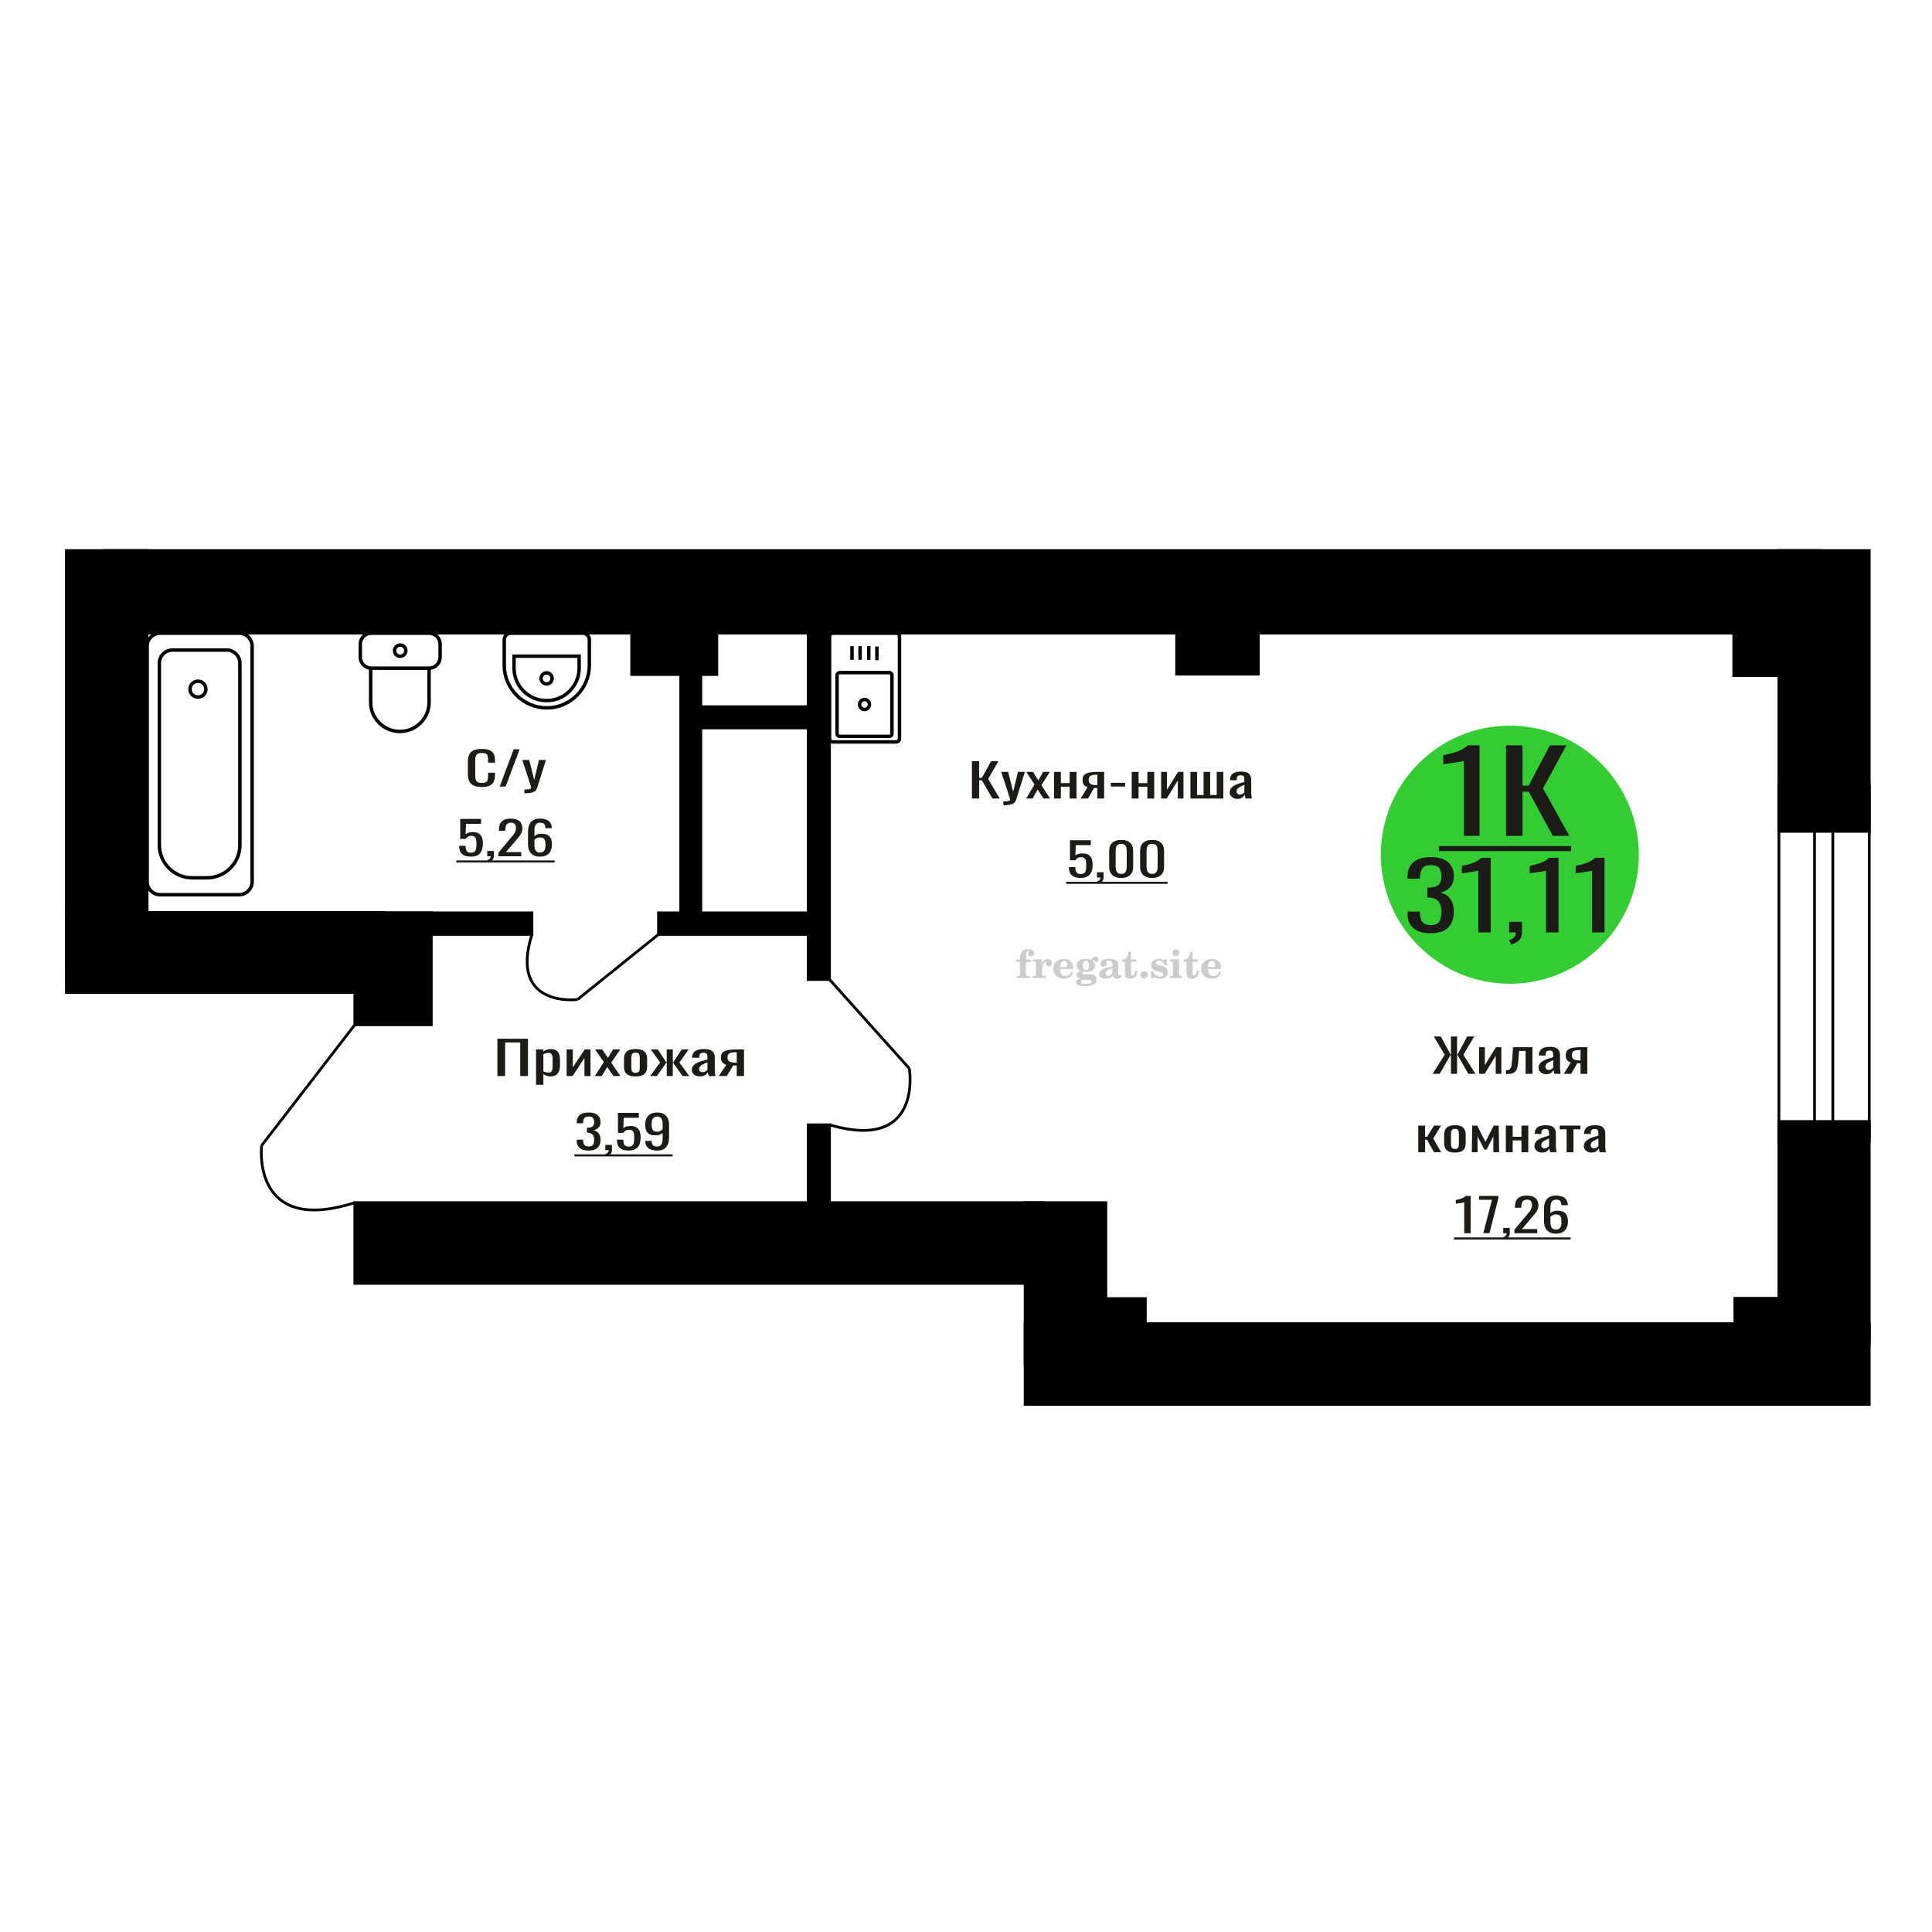
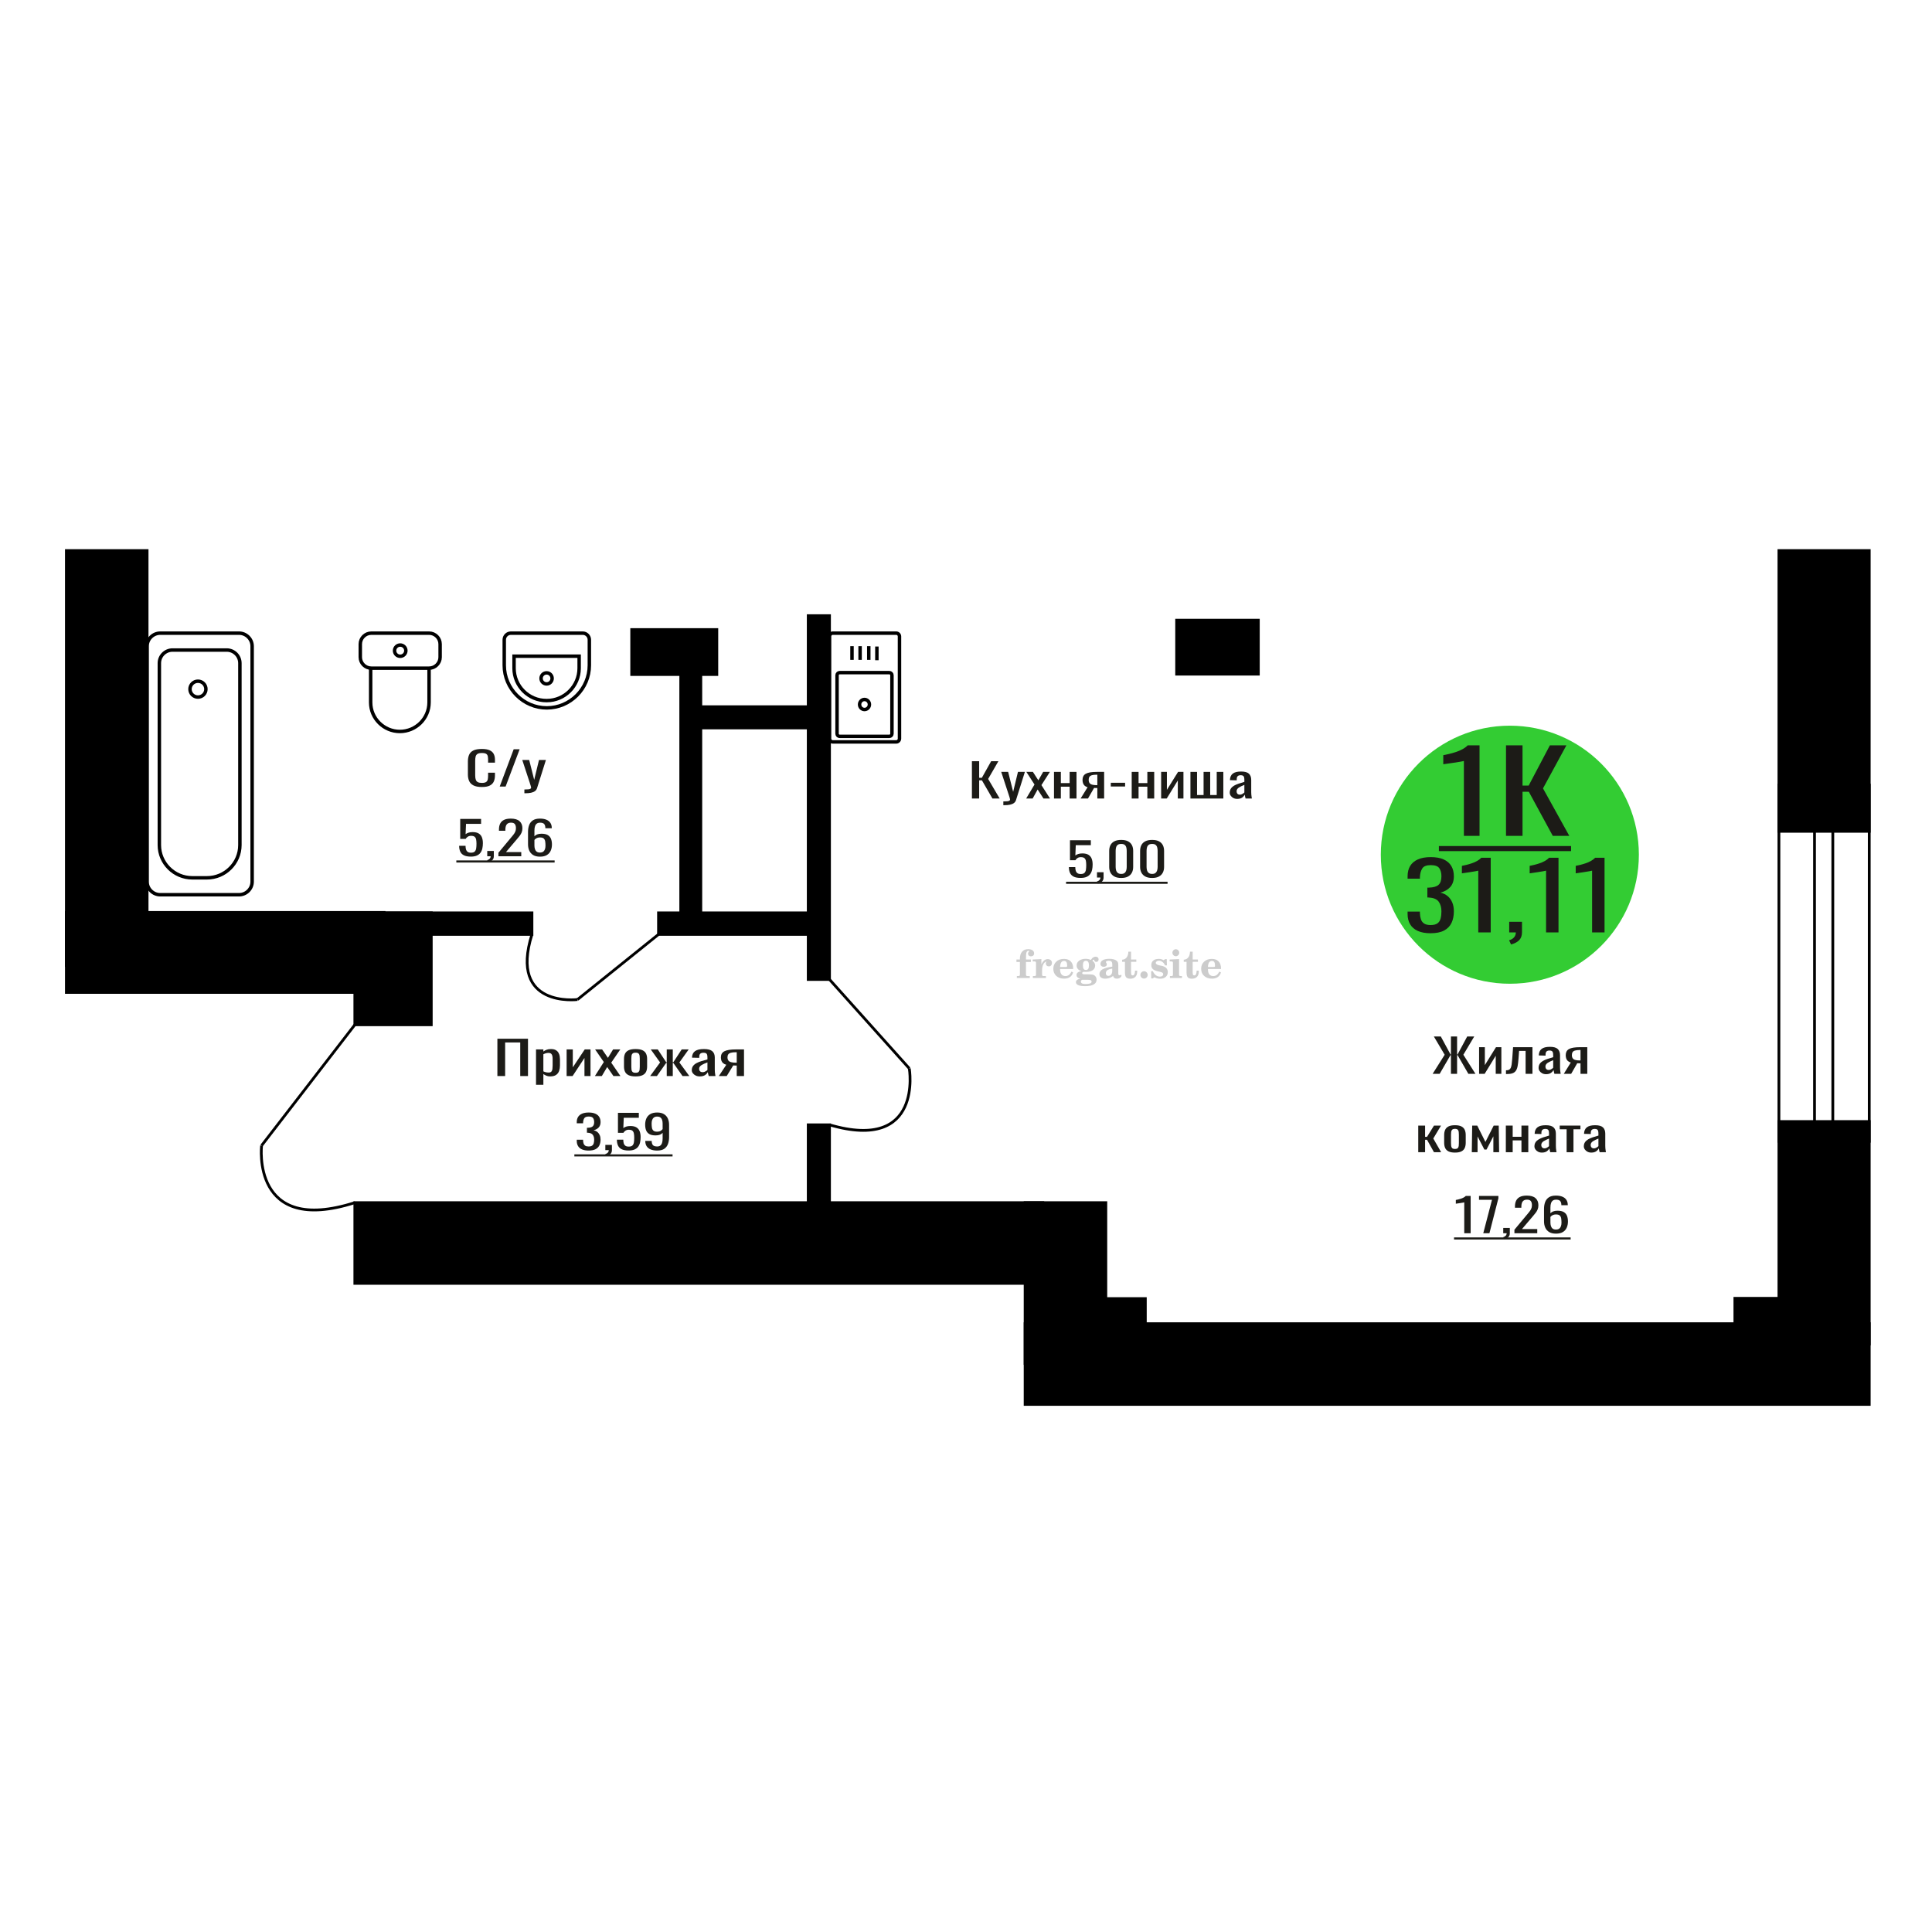
<svg xmlns="http://www.w3.org/2000/svg" xml:space="preserve" width="140mm" height="140mm" version="1.1" style="shape-rendering:geometricPrecision; text-rendering:geometricPrecision; image-rendering:optimizeQuality; fill-rule:evenodd; clip-rule:evenodd" viewBox="0 0 14000 14000">
  <defs>
    <style type="text/css">
   
    .str0 {stroke:black;stroke-width:25;stroke-miterlimit:22.926}
    .str2 {stroke:black;stroke-width:25.01;stroke-miterlimit:22.926}
    .str1 {stroke:black;stroke-width:20;stroke-miterlimit:22.926}
    .fil1 {fill:none}
    .fil5 {fill:black}
    .fil4 {fill:#1C1B17}
    .fil3 {fill:#33CC33}
    .fil0 {fill:#1C1B17;fill-rule:nonzero}
    .fil2 {fill:#CCCCCC;fill-rule:nonzero}
   
  </style>
  </defs>
  <g id="Слой_x0020_1">
    <polygon class="fil0" points="3604.25,7797.39 3604.25,7527.01 3826.02,7527.01 3826.02,7797.39 3769.83,7797.39 3769.83,7554.05 3660.44,7554.05 3660.44,7797.39 " />
    <path id="1" class="fil0" d="M3884.21 7860.81l0 -256.36 53.2 0 0 15.36c6.3,-4.9 13.92,-9.13 22.88,-12.69 8.94,-3.56 19.56,-5.34 31.82,-5.34 14.91,0 26.77,2.62 35.56,7.85 8.77,5.23 15.32,11.79 19.63,19.69 4.3,7.9 7.14,15.91 8.46,24.04 1.33,8.12 1.98,15.07 1.98,20.86l0 46.73c0,13.57 -1.98,26.43 -5.96,38.55 -3.97,12.13 -11.18,21.92 -21.63,29.38 -10.44,7.45 -25.11,11.18 -44.02,11.18 -10.26,0 -19.38,-1.72 -27.33,-5.17 -7.97,-3.45 -15.09,-7.4 -21.39,-11.85l0 77.77 -53.2 0zm91.48 -88.79c9.3,0 15.93,-2.28 19.9,-6.84 3.98,-4.56 6.47,-10.74 7.45,-18.53 1,-7.79 1.49,-16.35 1.49,-25.7l0 -46.73c0,-8.01 -0.65,-15.41 -1.98,-22.2 -1.33,-6.79 -4.14,-12.18 -8.46,-16.19 -4.31,-4 -11.1,-6.01 -20.38,-6.01 -6.96,0 -13.59,1 -19.89,3.01 -6.3,2 -11.77,4.34 -16.41,7.01l0 123.5c4.97,2.45 10.6,4.51 16.9,6.18 6.3,1.67 13.43,2.5 21.38,2.5z" />
    <polygon id="2" class="fil0" points="4105.98,7797.39 4105.98,7604.45 4150.73,7604.45 4150.73,7734.3 4237.25,7604.45 4279.02,7604.45 4279.02,7797.39 4235.25,7797.39 4235.25,7666.54 4149.24,7797.39 " />
    <polygon id="3" class="fil0" points="4310.84,7797.39 4375.49,7695.91 4312.34,7604.45 4363.05,7604.45 4405.33,7665.54 4442.62,7604.45 4494.83,7604.45 4429.2,7700.25 4495.83,7797.39 4445.11,7797.39 4399.85,7731.97 4361.07,7797.39 " />
    <path id="4" class="fil0" d="M4605.72 7800.06c-21.21,0 -37.95,-2.89 -50.21,-8.68 -12.28,-5.78 -20.98,-14.02 -26.12,-24.7 -5.14,-10.68 -7.7,-23.25 -7.7,-37.72l0 -56.08c0,-14.46 2.56,-27.04 7.7,-37.72 5.14,-10.68 13.84,-18.91 26.12,-24.7 12.26,-5.78 29,-8.68 50.21,-8.68 21.22,0 37.87,2.9 49.98,8.68 12.1,5.79 20.71,14.02 25.85,24.7 5.14,10.68 7.71,23.26 7.71,37.72l0 56.08c0,14.47 -2.57,27.04 -7.71,37.72 -5.14,10.68 -13.75,18.92 -25.85,24.7 -12.11,5.79 -28.76,8.68 -49.98,8.68zm0 -26.37c10.28,0 17.49,-2 21.63,-6.01 4.14,-4 6.63,-9.29 7.47,-15.85 0.82,-6.57 1.23,-13.41 1.23,-20.53l0 -60.42c0,-7.34 -0.41,-14.24 -1.23,-20.7 -0.84,-6.45 -3.33,-11.73 -7.47,-15.85 -4.14,-4.12 -11.35,-6.18 -21.63,-6.18 -10.28,0 -17.56,2.06 -21.88,6.18 -4.31,4.12 -6.88,9.4 -7.7,15.85 -0.84,6.46 -1.25,13.36 -1.25,20.7l0 60.42c0,7.12 0.41,13.96 1.25,20.53 0.82,6.56 3.39,11.85 7.7,15.85 4.32,4.01 11.6,6.01 21.88,6.01z" />
    <polygon id="5" class="fil0" points="4711.15,7797.39 4783.25,7698.92 4715.62,7604.45 4766.34,7604.45 4827.49,7697.25 4831.47,7697.25 4831.47,7604.45 4875.24,7604.45 4875.24,7697.25 4879.21,7697.25 4939.87,7604.45 4990.6,7604.45 4922.97,7698.92 4995.07,7797.39 4945.85,7797.39 4879.21,7702.59 4875.24,7702.59 4875.24,7797.39 4831.47,7797.39 4831.47,7702.59 4827,7702.59 4760.37,7797.39 " />
    <path id="6" class="fil0" d="M5070.65 7800.06c-11.27,0 -21.21,-2.17 -29.83,-6.51 -8.62,-4.34 -15.42,-9.9 -20.38,-16.69 -4.98,-6.79 -7.47,-13.96 -7.47,-21.53 0,-12.02 2.98,-22.14 8.96,-30.37 5.95,-8.24 14.16,-15.19 24.61,-20.87 10.44,-5.67 22.53,-10.62 36.3,-14.85 13.75,-4.23 28.26,-8.35 43.51,-12.35l0 -13.69c0,-7.79 -0.67,-14.24 -1.99,-19.36 -1.33,-5.12 -4.07,-8.95 -8.21,-11.51 -4.14,-2.56 -10.35,-3.84 -18.64,-3.84 -7.3,0 -13.18,1.11 -17.65,3.34 -4.48,2.22 -7.72,5.39 -9.7,9.51 -1.99,4.12 -2.99,8.96 -2.99,14.52l0 9.68 -52.71 -1.34c0.67,-21.36 7.96,-37.1 21.89,-47.23 13.91,-10.12 35.47,-15.19 64.63,-15.19 28.52,0 48.73,5.23 60.68,15.69 11.93,10.46 17.89,25.59 17.89,45.4l0 88.12c0,6.01 0.25,11.8 0.74,17.36 0.51,5.56 1.17,10.74 2,15.52 0.82,4.79 1.58,9.29 2.23,13.52l-48.72 0c-1,-3.56 -2.24,-8.07 -3.74,-13.52 -1.49,-5.45 -2.56,-10.4 -3.23,-14.85 -3.31,7.56 -9.69,14.63 -19.15,21.19 -9.44,6.57 -22.45,9.85 -39.03,9.85zm20.89 -30.71c5.3,0 10.28,-1 14.91,-3 4.65,-2.01 8.79,-4.29 12.44,-6.85 3.65,-2.56 6.14,-4.61 7.46,-6.17l0 -54.74c-8.29,3.11 -16.09,6.23 -23.37,9.34 -7.3,3.12 -13.68,6.4 -19.14,9.85 -5.48,3.45 -9.79,7.34 -12.93,11.68 -3.16,4.34 -4.73,9.29 -4.73,14.86 0,7.78 2.15,13.9 6.47,18.35 4.3,4.46 10.61,6.68 18.89,6.68z" />
    <path id="7" class="fil0" d="M5208.9 7797.39l54.19 -81.78c-9.28,-2.45 -16.82,-6.12 -22.63,-11.02 -5.79,-4.89 -10.02,-10.9 -12.67,-18.02 -2.66,-7.12 -3.98,-15.13 -3.98,-24.04 0,-10.23 1.99,-19.02 5.97,-26.37 3.98,-7.34 10.28,-13.35 18.89,-18.02 8.63,-4.67 20.07,-8.12 34.31,-10.35 14.25,-2.22 31.83,-3.34 52.72,-3.34l55.68 0 0 192.94 -52.7 0 0 -76.11c-5.31,0 -9.77,-0.05 -13.42,-0.16 -3.65,-0.11 -7.63,-0.28 -11.94,-0.5l-47.25 76.77 -57.17 0zm123.8 -96.8c0.67,0 1.75,0 3.24,0 1.5,0 2.41,0 2.74,0l0 -75.77c-0.33,0 -1.24,0 -2.74,0 -1.49,0 -2.4,0 -2.73,0 -15.58,0 -27.93,1.27 -37.05,3.83 -9.11,2.56 -15.49,6.57 -19.14,12.02 -3.65,5.45 -5.47,12.74 -5.47,21.86 0,12.69 4.22,22.15 12.68,28.38 8.45,6.23 24.61,9.46 48.47,9.68z" />
    <path class="fil1 str0" d="M6518.07 5352.01l0 -739.89c0,-13.28 -10.65,-24.14 -23.67,-24.14l-459.78 0c-13.01,0 -23.66,10.86 -23.66,24.14l0 739.89c0,13.28 10.65,24.14 23.66,24.14l459.78 0c13.02,0 23.67,-10.86 23.67,-24.14zm-54.62 -35.18l0 -423.69c0,-10.42 -8.35,-18.93 -18.56,-18.93l-360.75 0c-10.22,0 -18.57,8.51 -18.57,18.93l0 423.69c0,10.41 8.35,18.93 18.57,18.93l360.75 0c10.21,0 18.56,-8.52 18.56,-18.93zm-163.25 -211.84c0,-20.11 -15.98,-36.41 -35.69,-36.41 -19.71,0 -35.68,16.3 -35.68,36.41 0,20.1 15.97,36.39 35.68,36.39 19.71,0 35.69,-16.29 35.69,-36.39zm54.03 -320.76l0 -99.22m-58.72 96.46l0 -99.22m-62.91 99.22l0 -99.22m-58.72 99.22l0 -99.22" />
    <path class="fil2" d="M7365.52 6970.83l0 -17.78 25.02 0 0 -5.65c0,-21.97 5.22,-38.99 15.71,-51.17 10.49,-12.19 25.21,-18.26 44.12,-18.26 13.27,0 23.76,2.73 31.52,8.14 7.76,5.41 11.66,12.7 11.66,21.87 0,6.82 -2.07,12.19 -6.21,16.09 -4.14,3.9 -9.87,5.83 -17.26,5.83 -6.07,0 -11.01,-1.78 -14.82,-5.36 -3.81,-3.57 -5.73,-8.18 -5.73,-13.78 0,-5.88 2.63,-11.1 7.95,-15.71 1.08,-1.08 1.64,-1.79 1.64,-2.07 0,-0.99 -0.47,-1.74 -1.36,-2.16 -0.94,-0.47 -2.45,-0.71 -4.57,-0.71 -7,0 -11.85,3.58 -14.53,10.68 -2.73,7.1 -4.09,21.54 -4.09,43.32l0 8.94 35.51 0 0 17.78 -35.51 0 0 91.43c0,4.14 0.84,6.97 2.59,8.47 1.74,1.51 5.08,2.26 10.01,2.26l15.06 0 0 14.11 -93.7 0 0 -14.11 12.37 -0.28c3.76,-0.19 6.3,-0.99 7.67,-2.5 1.31,-1.45 1.97,-4.09 1.97,-7.95l0 -91.43 -25.02 0z" />
    <path id="1" class="fil2" d="M7484.52 7087.1l0 -14.11 13.22 -0.28c3.86,-0.29 6.44,-1.13 7.71,-2.54 1.27,-1.41 1.93,-4.05 1.93,-7.91l0 -84.47c0,-4.52 -0.99,-7.53 -3.01,-8.99 -2.02,-1.46 -6.21,-2.21 -12.56,-2.21 -0.84,0 -2.21,0.05 -4.09,0.14 -1.88,0.1 -3.29,0.14 -4.33,0.14l0 -13.82 62.89 -3.11 0 38.85c5.55,-12.74 12.14,-22.39 19.9,-28.88 7.71,-6.44 16.41,-9.69 26.15,-9.69 9.03,0 16.37,2.54 22.01,7.58 5.65,5.08 8.47,11.52 8.47,19.42 0,7.72 -2.07,13.88 -6.26,18.53 -4.18,4.66 -9.69,6.97 -16.51,6.97 -6.35,0 -11.52,-2.03 -15.52,-6.12 -4,-4.09 -6.02,-9.41 -6.02,-15.94 0,-2.59 0.42,-4.94 1.27,-7.15 0.8,-2.21 2.12,-4.33 3.86,-6.35 -10.49,3.38 -18.44,10.67 -23.94,21.77 -5.51,11.11 -8.28,25.59 -8.28,43.42l0 29.91c0,3.86 0.66,6.5 1.97,7.95 1.37,1.51 3.91,2.31 7.67,2.5l18.02 0.28 0 14.11 -94.55 0z" />
    <path id="2" class="fil2" d="M7763.97 7040.53l12.42 5.93c-4.42,14.77 -12.14,26.01 -23.19,33.68 -11.1,7.67 -25.17,11.48 -42.24,11.48 -23.43,0 -42.29,-6.59 -56.68,-19.71 -14.35,-13.13 -21.54,-30.34 -21.54,-51.65 0,-21.26 7.15,-38.57 21.4,-51.83 14.3,-13.27 32.97,-19.9 56.02,-19.9 21.02,0 37.35,6.07 49.01,18.25 11.67,12.14 17.5,29.21 17.5,51.13l0 3.71 -94.83 0 0 1.93c0,16.33 3.3,28.65 9.83,36.97 6.59,8.33 16.37,12.47 29.31,12.47 9.45,0 17.78,-2.73 24.93,-8.19 7.19,-5.45 13.21,-13.54 18.06,-24.27zm-82.13 -33.58l43.37 0c2.96,0 5.03,-0.66 6.21,-1.93 1.18,-1.27 1.79,-3.62 1.79,-7.05 0,-12.14 -1.84,-20.98 -5.46,-26.49 -3.62,-5.5 -9.31,-8.27 -17.12,-8.27 -8.98,0 -15.85,3.62 -20.6,10.81 -4.71,7.25 -7.43,18.21 -8.19,32.93z" />
    <path id="3" class="fil2" d="M7828.5 7092.23c-9.12,-2.31 -15.99,-5.69 -20.65,-10.26 -4.65,-4.56 -6.96,-10.16 -6.96,-16.88 0,-7.43 3.06,-13.55 9.22,-18.39 6.16,-4.8 15.05,-8.09 26.62,-9.84 -11.38,-3.05 -20.03,-8.04 -26.01,-15.05 -5.97,-6.96 -8.98,-15.47 -8.98,-25.49 0,-14.3 6.07,-25.97 18.2,-34.9 12.14,-8.99 27.99,-13.45 47.56,-13.45 6.91,0 13.4,0.7 19.56,2.07 6.17,1.36 12.14,3.43 17.92,6.16l4.85 -7.01c3.76,-5.36 8.28,-9.46 13.5,-12.37 5.22,-2.92 10.68,-4.38 16.37,-4.38 6.25,0 11.33,1.79 15.28,5.37 3.96,3.62 5.93,8.23 5.93,13.82 0,5.51 -1.5,10.02 -4.56,13.46 -3.01,3.43 -6.96,5.17 -11.81,5.17 -3.34,0 -6.16,-0.7 -8.56,-2.12 -2.4,-1.45 -4.33,-3.62 -5.78,-6.53 -0.57,-1.13 -0.9,-2.5 -1.09,-4.14 -0.28,-2.31 -1.27,-3.48 -2.91,-3.58 -1.65,0 -3.48,0.8 -5.51,2.4 -2.02,1.6 -3.66,3.62 -4.93,6.07 6.96,4.8 12.04,9.92 15.24,15.43 3.19,5.55 4.79,11.9 4.79,19.05 0,14.34 -5.83,25.58 -17.45,33.72 -11.62,8.14 -27.75,12.23 -48.4,12.23 -1.74,0 -4.18,-0.09 -7.34,-0.28 -3.1,-0.19 -5.36,-0.28 -6.72,-0.28 -4.33,0 -7.72,0.8 -10.11,2.44 -2.45,1.6 -3.67,3.81 -3.67,6.64 0,3.24 1.08,5.5 3.24,6.77 2.17,1.27 5.93,1.93 11.34,1.93l20.46 0c10.72,0 20.08,0.33 28.03,1.03 8,0.71 13.45,1.6 16.51,2.68 7.72,2.78 13.74,7.34 18.06,13.78 4.33,6.45 6.5,13.88 6.5,22.3 0,14.86 -7.06,26.29 -21.17,34.29 -14.11,8 -34.34,11.99 -60.73,11.99 -22.43,0 -39.32,-2.44 -50.65,-7.29 -11.34,-4.89 -17.03,-12.13 -17.03,-21.77 0,-6.35 2.77,-11.62 8.28,-15.9 5.5,-4.28 13.36,-7.25 23.56,-8.89zm13.88 7.85c-3.58,1.46 -6.12,3.15 -7.62,5.04 -1.51,1.88 -2.26,4.32 -2.26,7.38 0,6.16 2.68,10.72 8,13.64 5.31,2.96 13.59,4.42 24.83,4.42 15.24,0 26.53,-1.41 33.82,-4.18 7.29,-2.83 10.96,-7.15 10.96,-13.08 0,-4.66 -1.97,-8.04 -5.93,-10.11 -3.95,-2.07 -10.72,-3.11 -20.32,-3.11l-41.48 0zm4.8 -104.51c0,11.61 1.74,20.08 5.22,25.4 3.53,5.31 8.98,7.99 16.46,7.99 7.53,0 13.08,-2.68 16.7,-8.09 3.57,-5.36 5.36,-13.78 5.36,-25.3 0,-11.29 -1.79,-19.66 -5.36,-25.07 -3.62,-5.41 -9.17,-8.14 -16.7,-8.14 -7.48,0 -12.93,2.73 -16.46,8.14 -3.48,5.41 -5.22,13.78 -5.22,25.07z" />
    <path id="4" class="fil2" d="M8059.74 7018.8c-16.7,2.68 -28.6,6.63 -35.66,11.86 -7.1,5.22 -10.63,12.55 -10.63,22.06 0,5.78 1.6,10.34 4.75,13.78 3.15,3.38 7.43,5.08 12.75,5.08 8.7,0 15.71,-3.25 20.93,-9.74 5.22,-6.49 7.86,-15.38 7.86,-26.67l0 -16.37zm43.74 35.75c0,4.52 0.8,7.71 2.4,9.64 1.6,1.93 4.23,2.87 7.81,2.87 1.64,0 3.52,-0.47 5.64,-1.46 2.12,-0.94 3.43,-1.41 4,-1.41 1.08,0 1.97,0.33 2.63,1.08 0.61,0.76 0.94,1.79 0.94,3.2 0,5.88 -3.34,11.25 -10.06,16.14 -6.73,4.84 -14.77,7.29 -24.13,7.29 -7.01,0 -12.98,-1.84 -17.92,-5.55 -4.99,-3.72 -7.9,-8.52 -8.85,-14.35 -7.71,6.3 -16.46,11.2 -26.24,14.68 -9.79,3.48 -19.85,5.22 -30.25,5.22 -13.5,0 -23.99,-2.92 -31.42,-8.8 -7.43,-5.88 -11.14,-14.16 -11.14,-24.83 0,-14.21 7.47,-25.64 22.38,-34.2 14.92,-8.61 38.53,-15.05 70.75,-19.38l0 -15.33c0,-9.93 -1.98,-16.94 -5.93,-21.07 -3.95,-4.14 -10.53,-6.21 -19.71,-6.21 -5.97,0 -11,0.98 -15.05,2.96 -4.09,1.98 -6.16,4.28 -6.16,6.82 0,0.66 1.22,2.54 3.67,5.69 2.44,3.11 3.67,6.59 3.67,10.49 0,5.32 -2.07,9.6 -6.26,12.89 -4.18,3.24 -9.64,4.89 -16.32,4.89 -6.82,0 -12.47,-1.97 -16.98,-5.93 -4.47,-3.95 -6.73,-8.89 -6.73,-14.86 0,-11.76 5.65,-20.88 16.94,-27.37 11.33,-6.45 27.28,-9.69 47.97,-9.69 11.57,0 21.73,1.17 30.53,3.52 8.75,2.31 15.99,5.79 21.68,10.35 4.52,3.53 7.67,7.48 9.46,11.95 1.79,4.42 2.68,11.24 2.68,20.41l0 60.35z" />
    <path id="5" class="fil2" d="M8240.22 7033.76c0,0.66 0.09,1.65 0.24,2.96 0.14,1.32 0.18,2.31 0.18,2.97 0,16.51 -4.37,29.39 -13.12,38.66 -8.8,9.22 -20.98,13.83 -36.55,13.83 -14.2,0 -24.32,-3.34 -30.29,-10.07 -5.97,-6.68 -8.94,-18.48 -8.94,-35.41l0 -77 -20.32 0 0 -15.15c13.97,-0.89 24.84,-6.35 32.55,-16.27 7.72,-9.93 11.95,-23.95 12.7,-41.96l19.38 0 0 56.73 38.1 0 0 16.65 -38.1 0 0 74.78c0,9.55 0.9,15.9 2.64,19.01 1.74,3.15 4.79,4.7 9.22,4.7 5.41,0 9.5,-2.87 12.32,-8.56 2.77,-5.69 4.33,-14.3 4.61,-25.87l15.38 0z" />
    <path id="6" class="fil2" d="M8290.13 7037.99c7.15,0 13.35,2.59 18.58,7.81 5.22,5.18 7.85,11.38 7.85,18.63 0,7.29 -2.59,13.54 -7.81,18.77 -5.17,5.22 -11.38,7.85 -18.62,7.85 -7.2,0 -13.36,-2.63 -18.54,-7.85 -5.22,-5.23 -7.8,-11.48 -7.8,-18.77 0,-7.15 2.63,-13.36 7.85,-18.58 5.22,-5.22 11.38,-7.86 18.49,-7.86z" />
    <path id="7" class="fil2" d="M8341.4 7037.43l12.18 0c5.79,12.79 13.12,22.58 22.01,29.35 8.94,6.77 18.87,10.16 29.87,10.16 7.2,0 12.89,-1.6 17.08,-4.75 4.23,-3.2 6.35,-7.43 6.35,-12.79 0,-4.8 -1.84,-8.47 -5.55,-11.06 -3.72,-2.59 -11.62,-5.13 -23.76,-7.62 -20.84,-4 -35.51,-9.64 -44.02,-16.84 -8.52,-7.19 -12.75,-17.26 -12.75,-30.19 0,-14.35 4.75,-25.45 14.25,-33.31 9.5,-7.9 23,-11.85 40.45,-11.85 6.49,0 12.7,0.8 18.49,2.45 5.83,1.64 11.15,3.99 15.94,7.1l11.06 -7.57 11.61 0 1.37 45.15 -13.27 0c-4.93,-10.58 -11.33,-18.91 -19.14,-24.88 -7.81,-5.98 -16.18,-8.99 -25.16,-8.99 -6.82,0 -12.37,1.51 -16.65,4.57 -4.33,3.05 -6.5,6.86 -6.5,11.47 0,8.75 11.15,15.1 33.4,19.05 2.68,0.47 4.75,0.85 6.21,1.13 15.71,2.92 27.56,8.23 35.46,15.95 7.91,7.71 11.86,17.73 11.86,30.01 0,14.81 -4.99,26.53 -14.96,35.18 -9.97,8.7 -23.57,13.03 -40.83,13.03 -7.71,0 -15.05,-0.89 -21.92,-2.73 -6.91,-1.83 -13.12,-4.47 -18.76,-7.95l-12.14 8.42 -11.34 0 -0.84 -52.49z" />
    <path id="8" class="fil2" d="M8495.72 6903.66c0,-7.01 2.4,-12.94 7.25,-17.78 4.84,-4.89 10.67,-7.34 17.59,-7.34 6.63,0 12.37,2.45 17.26,7.38 4.85,4.94 7.29,10.82 7.29,17.74 0,6.91 -2.4,12.84 -7.24,17.87 -4.85,5.03 -10.59,7.53 -17.31,7.53 -6.92,0 -12.75,-2.45 -17.59,-7.39 -4.85,-4.94 -7.25,-10.91 -7.25,-18.01zm48.26 158.56c0,3.95 0.66,6.68 1.93,8.09 1.32,1.41 3.91,2.21 7.76,2.4l11.2 0.28 0 14.11 -87.21 0 0 -14.11 12.28 -0.28c3.81,-0.19 6.39,-0.99 7.71,-2.5 1.37,-1.45 2.02,-4.14 2.02,-7.99l0 -84.48c0,-4.47 -0.98,-7.48 -3.01,-8.94 -2.02,-1.46 -6.16,-2.21 -12.41,-2.21 -0.85,0 -2.17,0.05 -4.1,0.14 -1.88,0.1 -3.34,0.14 -4.46,0.14l0 -13.82 68.29 -3.11 0 112.28z" />
    <path id="9" class="fil2" d="M8686.69 7033.76c0,0.66 0.09,1.65 0.24,2.96 0.14,1.32 0.18,2.31 0.18,2.97 0,16.51 -4.37,29.39 -13.12,38.66 -8.8,9.22 -20.98,13.83 -36.55,13.83 -14.2,0 -24.32,-3.34 -30.29,-10.07 -5.97,-6.68 -8.94,-18.48 -8.94,-35.41l0 -77 -20.32 0 0 -15.15c13.97,-0.89 24.84,-6.35 32.55,-16.27 7.72,-9.93 11.95,-23.95 12.7,-41.96l19.38 0 0 56.73 38.1 0 0 16.65 -38.1 0 0 74.78c0,9.55 0.9,15.9 2.64,19.01 1.74,3.15 4.79,4.7 9.22,4.7 5.41,0 9.5,-2.87 12.32,-8.56 2.77,-5.69 4.33,-14.3 4.61,-25.87l15.38 0z" />
    <path id="10" class="fil2" d="M8835.28 7040.53l12.42 5.93c-4.42,14.77 -12.14,26.01 -23.19,33.68 -11.1,7.67 -25.17,11.48 -42.24,11.48 -23.43,0 -42.29,-6.59 -56.68,-19.71 -14.35,-13.13 -21.54,-30.34 -21.54,-51.65 0,-21.26 7.15,-38.57 21.4,-51.83 14.3,-13.27 32.97,-19.9 56.02,-19.9 21.02,0 37.35,6.07 49.01,18.25 11.67,12.14 17.5,29.21 17.5,51.13l0 3.71 -94.83 0 0 1.93c0,16.33 3.3,28.65 9.83,36.97 6.59,8.33 16.37,12.47 29.31,12.47 9.45,0 17.78,-2.73 24.93,-8.19 7.19,-5.45 13.21,-13.54 18.06,-24.27zm-82.13 -33.58l43.37 0c2.96,0 5.03,-0.66 6.21,-1.93 1.18,-1.27 1.79,-3.62 1.79,-7.05 0,-12.14 -1.84,-20.98 -5.46,-26.49 -3.62,-5.5 -9.31,-8.27 -17.12,-8.27 -8.98,0 -15.85,3.62 -20.6,10.81 -4.71,7.25 -7.43,18.21 -8.19,32.93z" />
    <circle class="fil3" cx="10940.85" cy="6193.57" r="934.99" />
    <path class="fil0" d="M10366.75 6762.63c-37.08,0 -67.97,-5.56 -92.68,-16.7 -24.71,-11.13 -43.26,-27.16 -55.61,-48.08 -12.36,-20.93 -18.53,-45.64 -18.53,-74.14l0 -18.03 89.3 0c0,1.78 0,3.67 0,5.68 0,2 0,4.11 0,6.34 0.57,16.03 2.95,30.5 7.17,43.41 4.21,12.92 11.79,23.16 22.74,30.73 10.95,7.56 26.82,11.35 47.61,11.35 21.9,0 38.47,-4.12 49.7,-12.36 11.24,-8.23 18.82,-19.92 22.74,-35.06 3.94,-15.14 5.91,-32.5 5.91,-52.09 0,-28.5 -6.6,-51.77 -19.81,-69.8 -13.19,-18.03 -36.37,-27.94 -69.51,-29.72 -1.67,-0.44 -3.78,-0.67 -6.31,-0.67 -2.53,0 -4.63,0 -6.32,0l0 -71.46c1.69,0 3.65,0 5.9,0 2.24,0 4.21,0 5.9,0 32.01,-0.89 55.04,-7.57 69.08,-20.04 14.04,-12.46 21.07,-33.17 21.07,-62.11 0,-24.49 -5.2,-44.08 -15.6,-58.77 -10.38,-14.7 -31.03,-22.04 -61.92,-22.04 -30.89,0 -51.39,8.12 -61.5,24.38 -10.11,16.25 -15.73,37.06 -16.85,62.44 0,1.78 0,3.68 0,5.68 0,2 0,3.89 0,5.68l-89.3 0 0 -18.04c0,-28.94 6.17,-53.65 18.53,-74.13 12.35,-20.48 31.03,-36.29 56.02,-47.42 25.01,-11.13 56.04,-16.7 93.1,-16.7 37.64,0 68.81,5.57 93.52,16.7 24.72,11.13 43.25,27.05 55.61,47.75 12.35,20.71 18.53,45.53 18.53,74.47 0,32.5 -8.84,58.55 -26.54,78.14 -17.69,19.59 -41.42,32.95 -71.19,40.08 20.78,4.89 38.34,13.35 52.66,25.38 14.32,12.02 25.42,27.27 33.27,45.75 7.86,18.47 11.8,39.96 11.8,64.45 0,32.05 -5.61,59.99 -16.85,83.81 -11.23,23.83 -29.21,42.3 -53.92,55.44 -24.71,13.13 -57.29,19.7 -97.72,19.7z" />
    <path id="1" class="fil0" d="M10712.17 6756.62l0 -447.48c-0.57,0.45 -6.89,1.78 -18.96,4.01 -12.07,2.22 -25.69,4.45 -40.86,6.68 -15.16,2.22 -28.64,4.23 -40.44,6.01 -11.79,1.78 -17.97,2.67 -18.53,2.67l0 -54.1c9.55,-1.78 20.64,-4.23 33.28,-7.35 12.64,-3.11 25.55,-6.9 38.75,-11.35 13.19,-4.45 25.83,-10.02 37.91,-16.7 12.08,-6.68 22.32,-14.47 30.75,-23.37l68.24 0 0 540.98 -90.14 0z" />
    <path id="2" class="fil0" d="M10949.75 6844.11l-14.31 -30.72c15.16,-4.01 27.09,-11.02 35.8,-21.04 8.7,-10.02 13.05,-21.93 13.05,-35.73l-48.02 0 0 -76.81 92.68 0 0 75.47c0,23.6 -6.46,42.41 -19.38,56.44 -12.92,14.03 -32.86,24.82 -59.82,32.39z" />
    <path id="3" class="fil0" d="M11203.34 6756.62l0 -447.48c-0.56,0.45 -6.88,1.78 -18.96,4.01 -12.07,2.22 -25.69,4.45 -40.85,6.68 -15.17,2.22 -28.65,4.23 -40.45,6.01 -11.79,1.78 -17.97,2.67 -18.53,2.67l0 -54.1c9.55,-1.78 20.64,-4.23 33.28,-7.35 12.64,-3.11 25.56,-6.9 38.75,-11.35 13.2,-4.45 25.84,-10.02 37.91,-16.7 12.08,-6.68 22.33,-14.47 30.75,-23.37l68.25 0 0 540.98 -90.15 0z" />
    <path id="4" class="fil0" d="M11536.97 6756.62l0 -447.48c-0.56,0.45 -6.88,1.78 -18.96,4.01 -12.07,2.22 -25.69,4.45 -40.85,6.68 -15.17,2.22 -28.65,4.23 -40.45,6.01 -11.79,1.78 -17.97,2.67 -18.53,2.67l0 -54.1c9.55,-1.78 20.64,-4.23 33.28,-7.35 12.64,-3.11 25.56,-6.9 38.75,-11.35 13.2,-4.45 25.84,-10.02 37.91,-16.7 12.08,-6.68 22.33,-14.47 30.75,-23.37l68.25 0 0 540.98 -90.15 0z" />
    <path class="fil0" d="M10607.92 6057.12l0 -542.67c-0.71,0.54 -8.65,2.16 -23.84,4.86 -15.18,2.7 -32.31,5.4 -51.38,8.1 -19.07,2.7 -36.03,5.13 -50.86,7.29 -14.84,2.16 -22.61,3.24 -23.31,3.24l0 -65.61c12,-2.16 25.95,-5.13 41.84,-8.91 15.9,-3.78 32.15,-8.37 48.75,-13.77 16.6,-5.4 32.49,-12.15 47.68,-20.25 15.19,-8.1 28.07,-17.55 38.67,-28.35l85.83 0 0 656.07 -113.38 0z" />
    <polygon id="1" class="fil0" points="10913.08,6057.12 10913.08,5401.05 11032.8,5401.05 11032.8,5692.64 11077.3,5692.64 11230.95,5401.05 11350.67,5401.05 11181.15,5712.89 11371.86,6057.12 11252.13,6057.12 11078.36,5737.19 11032.8,5737.19 11032.8,6057.12 " />
    <polygon id="2" class="fil4" points="10426.74,6130.75 11384.58,6130.75 11384.58,6167.57 10426.74,6167.57 " />
    <polygon class="fil0" points="7042.89,5786.39 7042.89,5516.01 7095.39,5516.01 7095.39,5636.18 7114.91,5636.18 7182.28,5516.01 7234.78,5516.01 7160.44,5644.52 7244.07,5786.39 7191.58,5786.39 7115.37,5654.54 7095.39,5654.54 7095.39,5786.39 " />
    <path id="1" class="fil0" d="M7270.56 5834.79l0 -27.37c12.08,0 21.68,-0.39 28.81,-1.17 7.11,-0.78 12.24,-2.22 15.33,-4.34 3.1,-2.11 4.65,-5.06 4.65,-8.84 0,-2.01 -1.09,-6.46 -3.26,-13.36 -2.16,-6.89 -4.48,-14.24 -6.96,-22.03l-53.9 -164.23 50.18 0 36.24 144.21 34.85 -144.21 50.18 0 -64.13 203.62c-2.78,9.35 -7.89,16.75 -15.32,22.2 -7.44,5.45 -16.97,9.4 -28.58,11.85 -11.62,2.45 -25.64,3.67 -42.05,3.67l-6.04 0z" />
    <polygon id="2" class="fil0" points="7435.96,5786.39 7496.38,5684.91 7437.37,5593.45 7484.75,5593.45 7524.26,5654.54 7559.1,5593.45 7607.88,5593.45 7546.56,5689.25 7608.82,5786.39 7561.42,5786.39 7519.13,5720.97 7482.9,5786.39 " />
    <polygon id="3" class="fil0" points="7637.63,5786.39 7637.63,5593.45 7687.34,5593.45 7687.34,5674.57 7750.99,5674.57 7750.99,5593.45 7800.71,5593.45 7800.71,5786.39 7750.99,5786.39 7750.99,5700.6 7687.34,5700.6 7687.34,5786.39 " />
    <path id="4" class="fil0" d="M7830.44 5786.39l50.64 -81.78c-8.67,-2.45 -15.71,-6.12 -21.14,-11.02 -5.41,-4.89 -9.37,-10.9 -11.85,-18.02 -2.47,-7.12 -3.71,-15.13 -3.71,-24.04 0,-10.23 1.86,-19.02 5.58,-26.37 3.72,-7.34 9.6,-13.35 17.65,-18.02 8.06,-4.67 18.75,-8.12 32.06,-10.35 13.32,-2.22 29.74,-3.34 49.26,-3.34l52.03 0 0 192.94 -49.25 0 0 -76.11c-4.95,0 -9.13,-0.05 -12.54,-0.16 -3.41,-0.11 -7.13,-0.28 -11.15,-0.5l-44.14 76.77 -53.44 0zm115.69 -96.8c0.63,0 1.63,0 3.02,0 1.41,0 2.26,0 2.56,0l0 -75.77c-0.3,0 -1.15,0 -2.56,0 -1.39,0 -2.24,0 -2.55,0 -14.56,0 -26.1,1.27 -34.61,3.83 -8.52,2.56 -14.48,6.57 -17.89,12.02 -3.41,5.45 -5.11,12.74 -5.11,21.86 0,12.69 3.94,22.15 11.85,28.38 7.89,6.23 22.99,9.46 45.29,9.68z" />
    <polygon id="5" class="fil0" points="8049.29,5699.27 8049.29,5672.23 8152.89,5672.23 8152.89,5699.27 " />
    <polygon id="6" class="fil0" points="8200.76,5786.39 8200.76,5593.45 8250.47,5593.45 8250.47,5674.57 8314.12,5674.57 8314.12,5593.45 8363.84,5593.45 8363.84,5786.39 8314.12,5786.39 8314.12,5700.6 8250.47,5700.6 8250.47,5786.39 " />
    <polygon id="7" class="fil0" points="8414.02,5786.39 8414.02,5593.45 8455.84,5593.45 8455.84,5723.3 8536.68,5593.45 8575.71,5593.45 8575.71,5786.39 8534.82,5786.39 8534.82,5655.54 8454.45,5786.39 " />
    <polygon id="8" class="fil0" points="8626.37,5786.39 8626.37,5593.45 8674.22,5593.45 8674.22,5761.02 8721.6,5761.02 8721.6,5593.45 8769.47,5593.45 8769.47,5761.02 8816.86,5761.02 8816.86,5593.45 8864.71,5593.45 8864.71,5786.39 " />
    <path id="9" class="fil0" d="M8965.07 5789.06c-10.54,0 -19.82,-2.17 -27.88,-6.51 -8.05,-4.34 -14.41,-9.9 -19.04,-16.69 -4.65,-6.79 -6.98,-13.96 -6.98,-21.53 0,-12.02 2.79,-22.14 8.37,-30.37 5.57,-8.24 13.24,-15.19 23,-20.87 9.75,-5.67 21.06,-10.62 33.92,-14.85 12.85,-4.23 26.4,-8.35 40.66,-12.35l0 -13.69c0,-7.79 -0.63,-14.24 -1.87,-19.36 -1.24,-5.12 -3.8,-8.95 -7.67,-11.51 -3.87,-2.56 -9.67,-3.84 -17.41,-3.84 -6.82,0 -12.32,1.11 -16.5,3.34 -4.19,2.22 -7.21,5.39 -9.06,9.51 -1.86,4.12 -2.8,8.96 -2.8,14.52l0 9.68 -49.24 -1.34c0.62,-21.36 7.43,-37.1 20.44,-47.23 13.01,-10.12 33.15,-15.19 60.4,-15.19 26.64,0 45.53,5.23 56.7,15.69 11.15,10.46 16.71,25.59 16.71,45.4l0 88.12c0,6.01 0.24,11.8 0.7,17.36 0.47,5.56 1.08,10.74 1.86,15.52 0.77,4.79 1.48,9.29 2.09,13.52l-45.53 0c-0.93,-3.56 -2.09,-8.07 -3.49,-13.52 -1.39,-5.45 -2.4,-10.4 -3.01,-14.85 -3.1,7.56 -9.06,14.63 -17.9,21.19 -8.82,6.57 -20.98,9.85 -36.47,9.85zm19.52 -30.71c4.95,0 9.6,-1 13.93,-3 4.34,-2.01 8.21,-4.29 11.62,-6.85 3.41,-2.56 5.74,-4.61 6.98,-6.17l0 -54.74c-7.76,3.11 -15.04,6.23 -21.84,9.34 -6.82,3.12 -12.78,6.4 -17.89,9.85 -5.12,3.45 -9.15,7.34 -12.08,11.68 -2.95,4.34 -4.41,9.29 -4.41,14.86 0,7.78 2,13.9 6.04,18.35 4.02,4.46 9.91,6.68 17.65,6.68z" />
    <path class="fil0" d="M4265.19 8337.43c-19.06,0 -34.94,-2.78 -47.65,-8.34 -12.72,-5.56 -22.25,-13.58 -28.6,-24.03 -6.36,-10.46 -9.54,-22.81 -9.54,-37.06l0 -9.01 45.93 0c0,0.89 0,1.84 0,2.84 0,1 0,2.06 0,3.17 0.29,8.01 1.51,15.24 3.68,21.7 2.17,6.45 6.08,11.57 11.7,15.35 5.63,3.78 13.8,5.68 24.48,5.68 11.27,0 19.8,-2.06 25.57,-6.18 5.78,-4.12 9.67,-9.96 11.7,-17.52 2.03,-7.57 3.04,-16.25 3.04,-26.04 0,-14.24 -3.4,-25.87 -10.19,-34.88 -6.79,-9.01 -18.71,-13.97 -35.75,-14.86 -0.86,-0.22 -1.95,-0.33 -3.25,-0.33 -1.3,0 -2.37,0 -3.24,0l0 -35.72c0.87,0 1.87,0 3.02,0 1.16,0 2.17,0 3.04,0 16.47,-0.44 28.31,-3.78 35.53,-10.01 7.23,-6.23 10.84,-16.58 10.84,-31.04 0,-12.24 -2.68,-22.03 -8.02,-29.38 -5.34,-7.34 -15.96,-11.01 -31.85,-11.01 -15.89,0 -26.43,4.06 -31.63,12.18 -5.2,8.12 -8.09,18.53 -8.67,31.21 0,0.89 0,1.84 0,2.84 0,1 0,1.94 0,2.83l-45.93 0 0 -9.01c0,-14.46 3.18,-26.81 9.54,-37.05 6.35,-10.24 15.95,-18.14 28.8,-23.7 12.87,-5.56 28.82,-8.34 47.89,-8.34 19.36,0 35.39,2.78 48.1,8.34 12.71,5.56 22.25,13.52 28.6,23.87 6.36,10.34 9.52,22.75 9.52,37.22 0,16.24 -4.54,29.26 -13.64,39.05 -9.1,9.79 -21.3,16.47 -36.62,20.03 10.7,2.45 19.72,6.67 27.09,12.68 7.36,6.01 13.07,13.63 17.11,22.87 4.05,9.23 6.06,19.97 6.06,32.21 0,16.02 -2.88,29.99 -8.65,41.89 -5.78,11.91 -15.02,21.14 -27.73,27.71 -12.72,6.56 -29.47,9.84 -50.28,9.84z" />
    <path id="1" class="fil0" d="M4393.46 8378.16l-7.37 -15.36c7.8,-2 13.94,-5.5 18.42,-10.51 4.47,-5.01 6.71,-10.96 6.71,-17.86l-24.69 0 0 -38.39 47.65 0 0 37.72c0,11.8 -3.32,21.2 -9.96,28.21 -6.64,7.01 -16.9,12.4 -30.76,16.19z" />
    <path id="2" class="fil0" d="M4555.07 8337.1c-21.08,0 -37.84,-3.12 -50.26,-9.35 -12.42,-6.23 -21.3,-15.24 -26.65,-27.03 -5.33,-11.8 -8.01,-25.82 -8.01,-42.06l46.37 0c0,8.01 0.86,15.85 2.6,23.53 1.72,7.68 5.41,14.02 11.04,19.03 5.64,5 14.23,7.51 25.78,7.51 12.71,0 21.81,-2.84 27.3,-8.51 5.49,-5.68 8.96,-13.36 10.4,-23.04 1.44,-9.68 2.17,-20.64 2.17,-32.88 0,-12.24 -0.87,-22.64 -2.6,-31.21 -1.74,-8.56 -5.34,-15.13 -10.84,-19.69 -5.49,-4.56 -14.15,-6.84 -26,-6.84 -9.53,0 -17.61,2.28 -24.26,6.84 -6.65,4.56 -11.55,9.74 -14.73,15.52l-39.43 0 0 -144.87 151.22 0 0 35.72 -109.18 0 -3.04 74.77c5.78,-4.67 12.93,-8.35 21.44,-11.02 8.53,-2.67 18.28,-4 29.25,-4 19.07,0 34.02,3.45 44.85,10.35 10.84,6.9 18.49,16.35 22.96,28.37 4.48,12.02 6.73,25.81 6.73,41.39 0,13.8 -1.3,26.65 -3.91,38.55 -2.6,11.91 -7.14,22.26 -13.64,31.05 -6.51,8.79 -15.38,15.63 -26.65,20.53 -11.27,4.89 -25.56,7.34 -42.91,7.34z" />
    <path id="3" class="fil0" d="M4762.2 8337.43c-18.2,0 -33.72,-2.61 -46.57,-7.84 -12.87,-5.23 -22.62,-12.85 -29.25,-22.87 -6.65,-10.01 -10.11,-22.14 -10.41,-36.38 0,-0.44 0,-0.95 0,-1.5 0,-0.56 0,-1.06 0,-1.5l46.37 0c0,12.9 2.75,22.86 8.23,29.87 5.49,7.01 16.19,10.52 32.06,10.52 8.67,0 15.89,-2.06 21.67,-6.18 5.79,-4.12 10.11,-10.46 13,-19.03 2.89,-8.56 4.34,-19.41 4.34,-32.54l0 -41.06c-4.34,5.56 -10.76,10.07 -19.29,13.52 -8.52,3.45 -19.13,5.17 -31.84,5.17 -19.36,0 -34.52,-3.28 -45.5,-9.84 -10.98,-6.57 -18.71,-15.69 -23.19,-27.37 -4.48,-11.69 -6.71,-25.32 -6.71,-40.9 0,-16.46 2.88,-31.32 8.66,-44.56 5.78,-13.24 15.1,-23.75 27.95,-31.54 12.86,-7.79 29.69,-11.68 50.48,-11.68 20.23,0 36.69,3.95 49.4,11.85 12.72,7.9 22.03,18.52 27.95,31.87 5.93,13.36 8.89,28.26 8.89,44.73l0 90.8c0,17.35 -2.61,33.38 -7.8,48.06 -5.21,14.69 -14.01,26.43 -26.43,35.22 -12.43,8.79 -29.76,13.18 -52.01,13.18zm0 -136.85c10.12,0 18.35,-1.95 24.71,-5.85 6.34,-3.89 11.26,-8.17 14.73,-12.85l0 -40.05c0,-9.35 -1.16,-17.86 -3.47,-25.54 -2.31,-7.68 -6.36,-13.8 -12.13,-18.36 -5.78,-4.56 -13.72,-6.84 -23.84,-6.84 -10.11,0 -18.12,2.34 -24.04,7.01 -5.93,4.67 -10.11,10.74 -12.58,18.19 -2.45,7.46 -3.67,15.63 -3.67,24.54 0,10.68 0.65,20.58 1.95,29.7 1.29,9.13 4.76,16.42 10.39,21.87 5.64,5.45 14.96,8.18 27.95,8.18z" />
    <polygon id="4" class="fil4" points="4162.07,8364.78 4873.57,8364.78 4873.57,8379.95 4162.07,8379.95 " />
    <path class="fil1 str1" d="M1895.46 8301.29c0,0 -76.88,654.22 675.77,413.56" />
    <line class="fil1 str1" x1="2571.23" y1="7425.92" x2="1895.46" y2="8301.29" />
    <path class="fil1 str2" d="M1250.06 4710.39l392.99 0c52.43,0 95.33,42.73 95.33,94.96l0 1318.2c0,130.58 -107.24,237.41 -238.32,237.41l-107 0c-131.09,0 -238.32,-106.83 -238.32,-237.41l0 -1318.2c0,-52.23 42.89,-94.96 95.32,-94.96zm-88.77 -122.41l570.52 0c52.43,0 95.33,42.74 95.33,94.96l0 1705.72c0,52.23 -42.9,94.96 -95.33,94.96l-570.52 0c-52.42,0 -95.32,-42.73 -95.32,-94.96l0 -1705.72c0,-52.22 42.9,-94.96 95.32,-94.96zm273.11 348.25c31.9,0 57.75,25.76 57.75,57.53 0,31.77 -25.85,57.54 -57.75,57.54 -31.9,0 -57.75,-25.77 -57.75,-57.54 0,-31.77 25.85,-57.53 57.75,-57.53z" />
    <path class="fil1 str0" d="M4222.72 4587.99l-520.81 0c-26.37,0 -47.94,21.6 -47.94,48.02l0 184.78c0,169.88 138.75,308.86 308.34,308.86l0.01 0c169.59,0 308.33,-138.98 308.33,-308.86l0 -184.78c0,-26.42 -21.56,-48.02 -47.93,-48.02zm-26.08 167.11l-471.65 0 0 87.04c0,128.97 105.35,234.5 234.1,234.5l3.45 0c128.75,0 234.1,-105.53 234.1,-234.5l0 -87.04zm-235.83 120.59c-22.15,0 -40.11,17.99 -40.11,40.18 0,22.2 17.96,40.19 40.11,40.19 22.16,0 40.12,-17.99 40.12,-40.19 0,-22.19 -17.96,-40.18 -40.12,-40.18z" />
    <path class="fil0" d="M10610.53 8936.43l0 -223.65c-0.28,0.23 -3.54,0.89 -9.75,2.01 -6.21,1.11 -13.21,2.22 -21.01,3.33 -7.81,1.12 -14.74,2.12 -20.8,3.01 -6.07,0.89 -9.24,1.33 -9.54,1.33l0 -27.03c4.92,-0.89 10.62,-2.12 17.12,-3.68 6.51,-1.55 13.14,-3.44 19.93,-5.67 6.79,-2.23 13.29,-5.01 19.5,-8.34 6.21,-3.34 11.48,-7.24 15.82,-11.69l35.1 0 0 270.38 -46.37 0z" />
    <polygon id="1" class="fil0" points="10748.31,8936.43 10811.59,8694.09 10717.55,8694.09 10717.55,8666.05 10857.94,8666.05 10857.94,8683.41 10792.94,8936.43 " />
    <path id="2" class="fil0" d="M10899.99 8980.16l-7.38 -15.36c7.81,-2 13.95,-5.5 18.42,-10.51 4.48,-5.01 6.72,-10.96 6.72,-17.86l-24.69 0 0 -38.39 47.65 0 0 37.72c0,11.8 -3.32,21.2 -9.96,28.21 -6.64,7.01 -16.9,12.4 -30.76,16.19z" />
    <path id="3" class="fil0" d="M10974.08 8936.43l0 -25.37 89.26 -107.15c6.65,-8.01 12.79,-15.46 18.42,-22.36 5.62,-6.9 10.26,-14.19 13.87,-21.87 3.61,-7.67 5.41,-16.52 5.41,-26.53 0,-12.47 -2.6,-22.26 -7.8,-29.38 -5.19,-7.12 -14.29,-10.68 -27.3,-10.68 -10.97,0 -19.5,2.34 -25.56,7.01 -6.08,4.67 -10.26,10.79 -12.57,18.36 -2.31,7.56 -3.46,15.69 -3.46,24.37l0 9.01 -46.37 0 0 -9.35c0,-16.24 2.82,-30.21 8.45,-41.89 5.63,-11.68 14.73,-20.75 27.3,-27.2 12.56,-6.46 29.25,-9.68 50.04,-9.68 28.31,0 49.41,6.17 63.27,18.52 13.87,12.35 20.8,29.43 20.8,51.24 0,11.57 -1.81,21.7 -5.42,30.38 -3.6,8.67 -8.3,16.8 -14.08,24.36 -5.78,7.57 -12.14,15.36 -19.07,23.37l-80.6 94.8 110.94 0 0 30.04 -165.53 0z" />
    <path id="4" class="fil0" d="M11274.81 8939.43c-20.23,0 -36.7,-3.95 -49.41,-11.85 -12.71,-7.9 -22.02,-18.58 -27.95,-32.04 -5.92,-13.46 -8.88,-28.43 -8.88,-44.9l0 -91.12c0,-17.58 2.6,-33.61 7.8,-48.07 5.2,-14.47 14.09,-26.04 26.65,-34.72 12.57,-8.68 29.82,-13.01 51.79,-13.01 18.2,0 33.58,2.55 46.15,7.67 12.56,5.12 22.23,12.58 29.02,22.37 6.79,9.79 10.33,21.69 10.62,35.71 0,0.45 0.06,1.06 0.22,1.84 0.14,0.78 0.21,1.5 0.21,2.17l-46.8 0c0,-13.13 -2.74,-23.14 -8.23,-30.04 -5.49,-6.9 -15.89,-10.35 -31.19,-10.35 -8.39,0 -15.61,2.06 -21.67,6.18 -6.07,4.11 -10.62,10.4 -13.65,18.85 -3.03,8.46 -4.55,19.37 -4.55,32.72l0 41.05c4.62,-5.56 11.19,-10.07 19.71,-13.51 8.53,-3.45 19,-5.18 31.42,-5.18 19.36,0 34.52,3.23 45.49,9.68 10.98,6.46 18.78,15.52 23.41,27.21 4.62,11.68 6.93,25.42 6.93,41.22 0,16.25 -2.88,31.04 -8.67,44.4 -5.78,13.35 -15.02,23.97 -27.73,31.87 -12.71,7.9 -29.61,11.85 -50.69,11.85zm0 -29.7c10.4,0 18.48,-2.28 24.26,-6.85 5.78,-4.56 9.89,-10.62 12.34,-18.19 2.46,-7.57 3.69,-15.8 3.69,-24.7 0,-10.68 -0.65,-20.58 -1.95,-29.71 -1.29,-9.12 -4.7,-16.41 -10.19,-21.86 -5.47,-5.45 -14.87,-8.18 -28.15,-8.18 -6.36,0 -12.14,0.89 -17.35,2.67 -5.19,1.78 -9.67,4.06 -13.42,6.84 -3.76,2.78 -6.79,5.73 -9.1,8.85l0 40.39c0,9.12 1.22,17.58 3.68,25.37 2.46,7.79 6.58,13.96 12.35,18.52 5.78,4.57 13.72,6.85 23.84,6.85z" />
    <polygon id="5" class="fil4" points="10536.44,8966.78 11381.4,8966.78 11381.4,8981.95 10536.44,8981.95 " />
    <polygon class="fil0" points="10381.47,7781.28 10468.63,7643.09 10390.28,7510.9 10440.81,7510.9 10511.29,7641.42 10514.06,7641.42 10514.06,7510.9 10558.58,7510.9 10558.58,7641.42 10561.82,7641.42 10631.84,7510.9 10682.84,7510.9 10604.01,7643.09 10691.65,7781.28 10640.18,7781.28 10562.29,7646.09 10558.58,7646.09 10558.58,7781.28 10514.06,7781.28 10514.06,7646.09 10510.83,7646.09 10432.46,7781.28 " />
    <polygon id="1" class="fil0" points="10718.08,7781.28 10718.08,7588.34 10759.8,7588.34 10759.8,7718.19 10840.47,7588.34 10879.42,7588.34 10879.42,7781.28 10838.61,7781.28 10838.61,7650.43 10758.41,7781.28 " />
    <path id="2" class="fil0" d="M10912.8 7782.95l0 -27.04c9.28,0 16.62,-1.33 22.03,-4 5.4,-2.67 9.58,-7.18 12.51,-13.52 2.95,-6.35 5.18,-14.91 6.72,-25.71 1.56,-10.79 2.95,-24.31 4.19,-40.55l6.02 -83.79 140.49 0 0 192.94 -49.62 0 0 -165.9 -47.29 0 -4.17 56.75c-1.54,22.03 -3.79,40.28 -6.72,54.74 -2.93,14.47 -7.5,25.76 -13.68,33.88 -6.19,8.12 -14.45,13.85 -24.81,17.19 -10.35,3.34 -23.73,5.01 -40.1,5.01l-5.57 0z" />
    <path id="3" class="fil0" d="M11203.04 7783.95c-10.52,0 -19.78,-2.17 -27.82,-6.51 -8.03,-4.34 -14.38,-9.9 -19,-16.69 -4.64,-6.79 -6.96,-13.96 -6.96,-21.53 0,-12.02 2.78,-22.14 8.35,-30.37 5.55,-8.24 13.21,-15.19 22.94,-20.87 9.74,-5.67 21.02,-10.62 33.85,-14.85 12.82,-4.23 26.35,-8.35 40.57,-12.35l0 -13.69c0,-7.79 -0.62,-14.24 -1.86,-19.36 -1.23,-5.12 -3.79,-8.95 -7.65,-11.51 -3.86,-2.56 -9.65,-3.84 -17.38,-3.84 -6.8,0 -12.29,1.11 -16.46,3.34 -4.18,2.22 -7.19,5.39 -9.04,9.51 -1.86,4.12 -2.79,8.96 -2.79,14.52l0 9.68 -49.14 -1.34c0.62,-21.36 7.41,-37.1 20.4,-47.23 12.97,-10.12 33.07,-15.19 60.27,-15.19 26.58,0 45.43,5.23 56.57,15.69 11.13,10.46 16.68,25.59 16.68,45.4l0 88.12c0,6.01 0.24,11.8 0.7,17.36 0.47,5.56 1.08,10.74 1.86,15.52 0.76,4.79 1.47,9.29 2.08,13.52l-45.43 0c-0.93,-3.56 -2.08,-8.07 -3.49,-13.52 -1.39,-5.45 -2.39,-10.4 -3,-14.85 -3.09,7.56 -9.04,14.63 -17.86,21.19 -8.81,6.57 -20.93,9.85 -36.39,9.85zm19.47 -30.71c4.95,0 9.59,-1 13.91,-3 4.33,-2.01 8.19,-4.29 11.59,-6.85 3.41,-2.56 5.73,-4.61 6.96,-6.17l0 -54.74c-7.73,3.11 -15,6.23 -21.79,9.34 -6.81,3.12 -12.75,6.4 -17.85,9.85 -5.11,3.45 -9.12,7.34 -12.05,11.68 -2.95,4.34 -4.41,9.29 -4.41,14.86 0,7.78 2,13.9 6.03,18.35 4.01,4.46 9.89,6.68 17.61,6.68z" />
    <path id="4" class="fil0" d="M11331.94 7781.28l50.53 -81.78c-8.66,-2.45 -15.68,-6.12 -21.1,-11.02 -5.4,-4.89 -9.35,-10.9 -11.82,-18.02 -2.47,-7.12 -3.71,-15.13 -3.71,-24.04 0,-10.23 1.86,-19.02 5.57,-26.37 3.71,-7.34 9.58,-13.35 17.61,-18.02 8.04,-4.67 18.71,-8.12 31.99,-10.35 13.29,-2.22 29.68,-3.34 49.16,-3.34l51.92 0 0 192.94 -49.15 0 0 -76.11c-4.94,0 -9.11,-0.05 -12.51,-0.16 -3.4,-0.11 -7.11,-0.28 -11.13,-0.5l-44.04 76.77 -53.32 0zm115.43 -96.8c0.63,0 1.63,0 3.02,0 1.4,0 2.25,0 2.55,0l0 -75.77c-0.3,0 -1.15,0 -2.55,0 -1.39,0 -2.24,0 -2.54,0 -14.53,0 -26.05,1.27 -34.55,3.83 -8.5,2.56 -14.44,6.57 -17.85,12.02 -3.4,5.45 -5.09,12.74 -5.09,21.86 0,12.69 3.93,22.15 11.82,28.38 7.87,6.23 22.94,9.46 45.19,9.68z" />
    <polygon id="5" class="fil0" points="10277.16,8349.4 10277.16,8156.46 10326.76,8156.46 10326.76,8237.91 10340.68,8237.91 10391.21,8156.46 10442.21,8156.46 10386.11,8249.93 10443.14,8349.4 10391.21,8349.4 10340.68,8259.27 10326.76,8259.27 10326.76,8349.4 " />
    <path id="6" class="fil0" d="M10543.29 8352.07c-19.78,0 -35.39,-2.89 -46.82,-8.68 -11.45,-5.78 -19.56,-14.02 -24.35,-24.7 -4.79,-10.68 -7.18,-23.25 -7.18,-37.72l0 -56.08c0,-14.46 2.39,-27.04 7.18,-37.72 4.79,-10.68 12.9,-18.91 24.35,-24.7 11.43,-5.78 27.04,-8.68 46.82,-8.68 19.78,0 35.31,2.9 46.6,8.68 11.28,5.79 19.31,14.02 24.1,24.7 4.79,10.68 7.19,23.26 7.19,37.72l0 56.08c0,14.47 -2.4,27.04 -7.19,37.72 -4.79,10.68 -12.82,18.92 -24.1,24.7 -11.29,5.79 -26.82,8.68 -46.6,8.68zm0 -26.37c9.58,0 16.31,-2 20.17,-6.01 3.86,-4 6.18,-9.29 6.96,-15.85 0.76,-6.57 1.15,-13.41 1.15,-20.53l0 -60.42c0,-7.34 -0.39,-14.24 -1.15,-20.7 -0.78,-6.45 -3.1,-11.73 -6.96,-15.85 -3.86,-4.12 -10.59,-6.18 -20.17,-6.18 -9.59,0 -16.38,2.06 -20.41,6.18 -4.01,4.12 -6.41,9.4 -7.18,15.85 -0.77,6.46 -1.16,13.36 -1.16,20.7l0 60.42c0,7.12 0.39,13.96 1.16,20.53 0.77,6.56 3.17,11.85 7.18,15.85 4.03,4.01 10.82,6.01 20.41,6.01z" />
    <polygon id="7" class="fil0" points="10665.21,8349.4 10668,8156.46 10704.63,8156.46 10763.97,8274.96 10823.78,8156.46 10860.41,8156.46 10863.2,8349.4 10821.46,8349.4 10821.46,8234.24 10771.86,8330.37 10756.55,8330.37 10706.95,8234.91 10706.95,8349.4 " />
    <polygon id="8" class="fil0" points="10911.88,8349.4 10911.88,8156.46 10961.48,8156.46 10961.48,8237.58 11025,8237.58 11025,8156.46 11074.61,8156.46 11074.61,8349.4 11025,8349.4 11025,8263.61 10961.48,8263.61 10961.48,8349.4 " />
    <path id="9" class="fil0" d="M11172.9 8352.07c-10.52,0 -19.78,-2.17 -27.82,-6.51 -8.03,-4.34 -14.38,-9.9 -19,-16.69 -4.64,-6.79 -6.96,-13.96 -6.96,-21.53 0,-12.02 2.78,-22.14 8.35,-30.37 5.55,-8.24 13.2,-15.19 22.94,-20.87 9.74,-5.67 21.02,-10.62 33.85,-14.85 12.82,-4.23 26.35,-8.35 40.57,-12.35l0 -13.69c0,-7.79 -0.62,-14.24 -1.86,-19.36 -1.23,-5.12 -3.79,-8.95 -7.65,-11.51 -3.86,-2.56 -9.66,-3.84 -17.38,-3.84 -6.8,0 -12.29,1.11 -16.46,3.34 -4.18,2.22 -7.19,5.39 -9.04,9.51 -1.86,4.12 -2.79,8.96 -2.79,14.52l0 9.68 -49.14 -1.34c0.62,-21.36 7.41,-37.1 20.4,-47.23 12.97,-10.12 33.07,-15.19 60.27,-15.19 26.58,0 45.43,5.23 56.57,15.69 11.13,10.46 16.68,25.59 16.68,45.4l0 88.12c0,6.01 0.24,11.8 0.7,17.36 0.47,5.56 1.08,10.74 1.86,15.52 0.76,4.79 1.47,9.29 2.08,13.52l-45.43 0c-0.93,-3.56 -2.08,-8.07 -3.49,-13.52 -1.39,-5.45 -2.39,-10.4 -3,-14.85 -3.1,7.56 -9.04,14.63 -17.86,21.19 -8.81,6.57 -20.93,9.85 -36.39,9.85zm19.47 -30.71c4.95,0 9.59,-1 13.91,-3 4.33,-2.01 8.19,-4.29 11.59,-6.85 3.41,-2.56 5.73,-4.61 6.96,-6.17l0 -54.74c-7.73,3.11 -15,6.23 -21.79,9.34 -6.81,3.12 -12.75,6.4 -17.85,9.85 -5.11,3.45 -9.12,7.34 -12.06,11.68 -2.94,4.34 -4.4,9.29 -4.4,14.86 0,7.78 2,13.9 6.03,18.35 4.01,4.46 9.89,6.68 17.61,6.68z" />
    <polygon id="10" class="fil0" points="11352.33,8349.4 11352.33,8183.17 11302.25,8183.17 11302.25,8156.46 11452.47,8156.46 11452.47,8183.17 11401.94,8183.17 11401.94,8349.4 " />
    <path id="11" class="fil0" d="M11530.82 8352.07c-10.51,0 -19.77,-2.17 -27.82,-6.51 -8.02,-4.34 -14.37,-9.9 -19,-16.69 -4.64,-6.79 -6.96,-13.96 -6.96,-21.53 0,-12.02 2.78,-22.14 8.35,-30.37 5.56,-8.24 13.21,-15.19 22.95,-20.87 9.73,-5.67 21.01,-10.62 33.85,-14.85 12.82,-4.23 26.35,-8.35 40.57,-12.35l0 -13.69c0,-7.79 -0.63,-14.24 -1.86,-19.36 -1.24,-5.12 -3.79,-8.95 -7.66,-11.51 -3.86,-2.56 -9.65,-3.84 -17.37,-3.84 -6.81,0 -12.29,1.11 -16.46,3.34 -4.18,2.22 -7.2,5.39 -9.04,9.51 -1.87,4.12 -2.8,8.96 -2.8,14.52l0 9.68 -49.14 -1.34c0.63,-21.36 7.42,-37.1 20.41,-47.23 12.97,-10.12 33.07,-15.19 60.26,-15.19 26.59,0 45.44,5.23 56.58,15.69 11.12,10.46 16.68,25.59 16.68,45.4l0 88.12c0,6.01 0.24,11.8 0.69,17.36 0.48,5.56 1.09,10.74 1.86,15.52 0.77,4.79 1.48,9.29 2.09,13.52l-45.44 0c-0.93,-3.56 -2.08,-8.07 -3.48,-13.52 -1.39,-5.45 -2.39,-10.4 -3,-14.85 -3.1,7.56 -9.04,14.63 -17.86,21.19 -8.81,6.57 -20.94,9.85 -36.4,9.85zm19.48 -30.71c4.94,0 9.58,-1 13.9,-3 4.34,-2.01 8.2,-4.29 11.6,-6.85 3.4,-2.56 5.72,-4.61 6.96,-6.17l0 -54.74c-7.74,3.11 -15,6.23 -21.79,9.34 -6.81,3.12 -12.76,6.4 -17.85,9.85 -5.11,3.45 -9.13,7.34 -12.06,11.68 -2.94,4.34 -4.4,9.29 -4.4,14.86 0,7.78 2,13.9 6.03,18.35 4.01,4.46 9.89,6.68 17.61,6.68z" />
    <polygon class="fil5 str1" points="12890.79,6024.07 13545.2,6024.07 13545.2,3989.68 12890.79,3989.68 " />
    <path class="fil0" d="M7830.53 6361.75c-21.08,0 -37.84,-3.12 -50.26,-9.35 -12.43,-6.23 -21.31,-15.24 -26.65,-27.03 -5.34,-11.8 -8.01,-25.82 -8.01,-42.06l46.37 0c0,8.01 0.85,15.85 2.59,23.53 1.73,7.68 5.41,14.02 11.05,19.03 5.63,5 14.23,7.51 25.78,7.51 12.71,0 21.81,-2.84 27.3,-8.51 5.49,-5.68 8.96,-13.36 10.4,-23.04 1.44,-9.68 2.16,-20.64 2.16,-32.88 0,-12.24 -0.87,-22.64 -2.59,-31.21 -1.74,-8.56 -5.35,-15.13 -10.84,-19.69 -5.49,-4.56 -14.15,-6.84 -26,-6.84 -9.53,0 -17.62,2.28 -24.26,6.84 -6.65,4.56 -11.56,9.74 -14.74,15.52l-39.42 0 0 -144.87 151.22 0 0 35.72 -109.19 0 -3.04 74.77c5.78,-4.67 12.93,-8.35 21.45,-11.02 8.53,-2.67 18.28,-4 29.25,-4 19.06,0 34.02,3.45 44.85,10.35 10.83,6.9 18.48,16.35 22.96,28.37 4.48,12.02 6.72,25.81 6.72,41.39 0,13.8 -1.29,26.65 -3.9,38.55 -2.6,11.91 -7.14,22.26 -13.65,31.05 -6.5,8.79 -15.38,15.63 -26.65,20.53 -11.27,4.89 -25.56,7.34 -42.9,7.34z" />
    <path id="1" class="fil0" d="M7956.2 6402.81l-7.37 -15.36c7.8,-2 13.94,-5.5 18.42,-10.51 4.48,-5.01 6.71,-10.96 6.71,-17.86l-24.69 0 0 -38.39 47.65 0 0 37.72c0,11.8 -3.32,21.2 -9.95,28.21 -6.65,7.01 -16.91,12.4 -30.77,16.19z" />
    <path id="2" class="fil0" d="M8124.75 6362.08c-19.93,0 -36.32,-3.45 -49.17,-10.34 -12.86,-6.9 -22.4,-16.36 -28.6,-28.38 -6.22,-12.01 -9.32,-25.7 -9.32,-41.05l0 -116.5c0,-15.8 3.04,-29.65 9.1,-41.56 6.06,-11.9 15.52,-21.19 28.37,-27.87 12.87,-6.68 29.41,-10.01 49.62,-10.01 20.22,0 36.7,3.33 49.41,10.01 12.7,6.68 22.09,15.97 28.15,27.87 6.08,11.91 9.1,25.76 9.1,41.56l0 116.5c0,15.57 -3.1,29.37 -9.31,41.39 -6.21,12.01 -15.66,21.42 -28.39,28.2 -12.7,6.79 -29.02,10.18 -48.96,10.18zm0 -29.37c10.98,0 19.29,-2.45 24.92,-7.34 5.64,-4.9 9.53,-11.19 11.7,-18.86 2.17,-7.68 3.24,-15.64 3.24,-23.87l0 -117.16c0,-8.68 -1.01,-16.86 -3.02,-24.54 -2.03,-7.68 -5.86,-13.85 -11.49,-18.52 -5.63,-4.68 -14.08,-7.01 -25.35,-7.01 -11.26,0 -19.78,2.33 -25.56,7.01 -5.78,4.67 -9.67,10.84 -11.7,18.52 -2.02,7.68 -3.04,15.86 -3.04,24.54l0 117.16c0,8.23 1.1,16.19 3.25,23.87 2.17,7.67 6.22,13.96 12.14,18.86 5.92,4.89 14.23,7.34 24.91,7.34z" />
    <path id="3" class="fil0" d="M8348.77 6362.08c-19.93,0 -36.33,-3.45 -49.18,-10.34 -12.85,-6.9 -22.39,-16.36 -28.59,-28.38 -6.22,-12.01 -9.33,-25.7 -9.33,-41.05l0 -116.5c0,-15.8 3.04,-29.65 9.1,-41.56 6.07,-11.9 15.53,-21.19 28.38,-27.87 12.87,-6.68 29.4,-10.01 49.62,-10.01 20.22,0 36.69,3.33 49.4,10.01 12.71,6.68 22.1,15.97 28.16,27.87 6.07,11.91 9.1,25.76 9.1,41.56l0 116.5c0,15.57 -3.1,29.37 -9.31,41.39 -6.22,12.01 -15.67,21.42 -28.39,28.2 -12.71,6.79 -29.03,10.18 -48.96,10.18zm0 -29.37c10.98,0 19.29,-2.45 24.92,-7.34 5.63,-4.9 9.53,-11.19 11.7,-18.86 2.16,-7.68 3.24,-15.64 3.24,-23.87l0 -117.16c0,-8.68 -1.01,-16.86 -3.02,-24.54 -2.03,-7.68 -5.86,-13.85 -11.49,-18.52 -5.64,-4.68 -14.09,-7.01 -25.35,-7.01 -11.26,0 -19.79,2.33 -25.56,7.01 -5.78,4.67 -9.68,10.84 -11.7,18.52 -2.03,7.68 -3.04,15.86 -3.04,24.54l0 117.16c0,8.23 1.09,16.19 3.25,23.87 2.17,7.67 6.22,13.96 12.13,18.86 5.92,4.89 14.23,7.34 24.92,7.34z" />
    <polygon id="4" class="fil4" points="7725.24,6389.43 8460.56,6389.43 8460.56,6404.6 7725.24,6404.6 " />
    <path class="fil0" d="M3491.83 5702.87c-26.64,0 -47.32,-4 -62.03,-12.01 -14.71,-8.01 -24.94,-18.81 -30.66,-32.38 -5.74,-13.58 -8.61,-28.71 -8.61,-45.4l0 -95.46c0,-18.25 2.87,-34.16 8.61,-47.74 5.72,-13.57 15.95,-24.09 30.66,-31.54 14.71,-7.46 35.39,-11.18 62.03,-11.18 23.54,0 42.2,3.11 55.98,9.34 13.8,6.23 23.71,15.13 29.75,26.71 6.04,11.57 9.06,25.48 9.06,41.72l0 21.36 -49.72 0 0 -19.02c0,-10.02 -0.7,-18.86 -2.09,-26.54 -1.39,-7.68 -5.19,-13.63 -11.39,-17.86 -6.19,-4.23 -16.57,-6.34 -31.13,-6.34 -14.87,0 -25.71,2.28 -32.52,6.84 -6.82,4.56 -11.23,11.02 -13.24,19.36 -2.02,8.35 -3.02,18.08 -3.02,29.21l0 107.15c0,13.57 1.55,24.31 4.64,32.21 3.1,7.9 8.21,13.52 15.34,16.86 7.12,3.34 16.73,5.01 28.8,5.01 14.25,0 24.47,-2.28 30.68,-6.85 6.19,-4.56 10.06,-10.85 11.6,-18.86 1.55,-8.01 2.33,-17.35 2.33,-28.04l0 -20.02 49.72 0 0 20.02c0,16.47 -2.8,30.99 -8.37,43.57 -5.58,12.57 -15.18,22.36 -28.81,29.37 -13.63,7.01 -32.84,10.51 -57.61,10.51z" />
    <polygon id="1" class="fil0" points="3621,5699.87 3722.29,5429.49 3765.5,5429.49 3663.75,5699.87 " />
    <path id="2" class="fil0" d="M3799.88 5748.27l0 -27.37c12.08,0 21.69,-0.39 28.82,-1.17 7.11,-0.78 12.23,-2.22 15.32,-4.34 3.1,-2.11 4.65,-5.06 4.65,-8.84 0,-2.01 -1.09,-6.46 -3.26,-13.36 -2.16,-6.89 -4.48,-14.24 -6.96,-22.03l-53.89 -164.23 50.18 0 36.23 144.21 34.85 -144.21 50.18 0 -64.12 203.62c-2.79,9.35 -7.9,16.75 -15.33,22.2 -7.43,5.45 -16.97,9.4 -28.58,11.85 -11.62,2.45 -25.64,3.67 -42.05,3.67l-6.04 0z" />
    <path class="fil0" d="M3412.02 6207.3c-21.08,0 -37.84,-3.12 -50.27,-9.35 -12.42,-6.23 -21.3,-15.24 -26.65,-27.03 -5.33,-11.8 -8.01,-25.82 -8.01,-42.06l46.37 0c0,8.01 0.86,15.85 2.6,23.53 1.73,7.68 5.41,14.02 11.05,19.03 5.63,5 14.22,7.51 25.78,7.51 12.71,0 21.81,-2.84 27.3,-8.51 5.49,-5.68 8.95,-13.36 10.39,-23.04 1.45,-9.68 2.17,-20.64 2.17,-32.88 0,-12.24 -0.87,-22.64 -2.59,-31.21 -1.74,-8.56 -5.35,-15.13 -10.84,-19.69 -5.49,-4.56 -14.15,-6.84 -26,-6.84 -9.53,0 -17.62,2.28 -24.27,6.84 -6.64,4.56 -11.55,9.74 -14.73,15.52l-39.42 0 0 -144.87 151.21 0 0 35.72 -109.18 0 -3.04 74.77c5.78,-4.67 12.93,-8.35 21.45,-11.02 8.52,-2.67 18.27,-4 29.24,-4 19.07,0 34.03,3.45 44.85,10.35 10.84,6.9 18.49,16.35 22.97,28.37 4.48,12.02 6.72,25.81 6.72,41.39 0,13.8 -1.3,26.65 -3.91,38.55 -2.59,11.91 -7.14,22.26 -13.64,31.05 -6.5,8.79 -15.38,15.63 -26.65,20.53 -11.27,4.89 -25.56,7.34 -42.9,7.34z" />
    <path id="1" class="fil0" d="M3537.69 6248.36l-7.37 -15.36c7.8,-2 13.94,-5.5 18.42,-10.51 4.47,-5.01 6.71,-10.96 6.71,-17.86l-24.69 0 0 -38.39 47.65 0 0 37.72c0,11.8 -3.32,21.2 -9.96,28.21 -6.64,7.01 -16.9,12.4 -30.76,16.19z" />
    <path id="2" class="fil0" d="M3611.79 6204.63l0 -25.37 89.25 -107.15c6.65,-8.01 12.79,-15.46 18.42,-22.36 5.63,-6.9 10.26,-14.19 13.87,-21.87 3.61,-7.67 5.41,-16.52 5.41,-26.53 0,-12.47 -2.59,-22.26 -7.8,-29.38 -5.19,-7.12 -14.29,-10.68 -27.3,-10.68 -10.97,0 -19.5,2.34 -25.56,7.01 -6.07,4.67 -10.25,10.79 -12.57,18.36 -2.31,7.56 -3.46,15.69 -3.46,24.37l0 9.01 -46.37 0 0 -9.35c0,-16.24 2.82,-30.21 8.45,-41.89 5.63,-11.68 14.73,-20.75 27.3,-27.2 12.57,-6.46 29.25,-9.68 50.04,-9.68 28.31,0 49.41,6.17 63.27,18.52 13.87,12.35 20.8,29.43 20.8,51.24 0,11.57 -1.81,21.7 -5.41,30.38 -3.61,8.67 -8.31,16.8 -14.09,24.36 -5.78,7.57 -12.14,15.36 -19.07,23.37l-80.6 94.8 110.94 0 0 30.04 -165.52 0z" />
    <path id="3" class="fil0" d="M3912.51 6207.63c-20.23,0 -36.7,-3.95 -49.41,-11.85 -12.71,-7.9 -22.01,-18.58 -27.95,-32.04 -5.92,-13.46 -8.88,-28.43 -8.88,-44.9l0 -91.12c0,-17.58 2.6,-33.61 7.81,-48.07 5.19,-14.47 14.08,-26.04 26.65,-34.72 12.56,-8.68 29.81,-13.01 51.78,-13.01 18.2,0 33.58,2.55 46.15,7.67 12.56,5.12 22.23,12.58 29.02,22.37 6.79,9.79 10.34,21.69 10.62,35.71 0,0.45 0.07,1.06 0.22,1.84 0.14,0.78 0.21,1.5 0.21,2.17l-46.8 0c0,-13.13 -2.74,-23.14 -8.23,-30.04 -5.49,-6.9 -15.89,-10.35 -31.19,-10.35 -8.39,0 -15.61,2.06 -21.67,6.18 -6.07,4.11 -10.62,10.4 -13.65,18.85 -3.03,8.46 -4.55,19.37 -4.55,32.72l0 41.05c4.62,-5.56 11.19,-10.07 19.71,-13.51 8.53,-3.45 19,-5.18 31.43,-5.18 19.35,0 34.51,3.23 45.48,9.68 10.98,6.46 18.79,15.52 23.41,27.21 4.62,11.68 6.93,25.42 6.93,41.22 0,16.25 -2.88,31.04 -8.67,44.4 -5.78,13.35 -15.02,23.97 -27.73,31.87 -12.71,7.9 -29.61,11.85 -50.69,11.85zm0 -29.7c10.4,0 18.48,-2.28 24.26,-6.85 5.78,-4.56 9.89,-10.62 12.35,-18.19 2.45,-7.57 3.68,-15.8 3.68,-24.7 0,-10.68 -0.65,-20.58 -1.95,-29.71 -1.29,-9.12 -4.69,-16.41 -10.19,-21.86 -5.47,-5.45 -14.87,-8.18 -28.15,-8.18 -6.36,0 -12.14,0.89 -17.34,2.67 -5.2,1.78 -9.68,4.06 -13.43,6.84 -3.76,2.78 -6.79,5.73 -9.1,8.85l0 40.39c0,9.12 1.22,17.58 3.68,25.37 2.46,7.79 6.58,13.96 12.35,18.52 5.78,4.57 13.73,6.85 23.84,6.85z" />
    <polygon id="4" class="fil4" points="3306.73,6234.98 4019.1,6234.98 4019.1,6250.15 3306.73,6250.15 " />
    <path class="fil1 str0" d="M3109.14 4587.99l-418.2 0c-44.07,0 -80.12,35.81 -80.12,79.59l0 94.62c0,43.77 36.05,79.59 80.12,79.59l418.2 0c44.07,0 80.12,-35.82 80.12,-79.59l0 -94.62c0,-43.78 -36.05,-79.59 -80.12,-79.59zm0 253.8l-423.2 0 0 248.47c0,115.62 95.21,210.21 211.59,210.21l0.01 0c116.38,0 211.6,-94.59 211.6,-210.21l0 -248.47zm-209.1 -167.64c-22.65,0 -41,18.24 -41,40.74 0,22.5 18.35,40.74 41,40.74 22.65,0 41.01,-18.24 41.01,-40.74 0,-22.5 -18.36,-40.74 -41.01,-40.74z" />
    <path class="fil1 str1" d="M6589.09 7742.42c0,0 104.37,608.77 -578.14,408.46" />
    <line class="fil1 str1" x1="6010.95" y1="7097.63" x2="6589.1" y2="7742.42" />
    <polygon class="fil5 str1" points="12890.79,8127.11 13545.2,8127.11 13545.2,9739.04 12890.79,9739.04 " />
    <polygon class="fil1 str1" points="12890.79,8270.33 13545.2,8270.33 13545.2,5689.11 12890.79,5689.11 " />
    <polygon class="fil1 str1" points="13281.27,5590.39 13148.58,5590.39 13148.58,8210.79 13281.27,8210.79 " />
    <path class="fil1 str1" d="M4184.86 7242.87c0,0 -499.08,63.39 -330.12,-471.92" />
    <line class="fil1 str1" x1="4771.83" y1="6770.94" x2="4184.85" y2="7242.87" />
    <polygon class="fil5 str1" points="481.02,3989.68 1065.97,3989.68 1065.97,6996.11 481.02,6996.11 " />
    <polygon class="fil5 str1" points="5899.88,5274.96 5899.88,5121.16 5038.47,5121.16 5038.47,5274.96 " />
    <polygon class="fil5 str1" points="4932.92,4661.57 4932.92,6672.31 5078.39,6672.31 5078.39,4661.57 " />
-     <polygon class="fil5 str1" points="13183.5,3989.68 13183.5,4587.99 759.37,4587.99 759.37,3989.68 " />
    <polygon class="fil5 str1" points="2571.23,6614.93 3125.17,6614.93 3125.17,7425.92 2571.23,7425.92 " />
    <polygon class="fil5 str1" points="5959.79,6770.94 5959.79,6614.93 4771.84,6614.93 4771.84,6770.94 " />
    <polygon class="fil5 str1" points="13545.2,9591.93 13545.2,10176.89 7428.36,10176.89 7428.36,9591.93 " />
    <polygon class="fil5 str1" points="7556.78,8714.84 7556.78,9299.8 2571.23,9299.8 2571.23,8714.84 " />
    <polygon class="fil5 str1" points="8299.57,9410.05 7857.58,9410.05 7857.58,9705.21 8299.57,9705.21 " />
    <polygon class="fil5 str1" points="5194.46,4887.91 5194.46,4562.02 4577.46,4562.02 4577.46,4887.91 " />
    <polygon class="fil5 str1" points="9118.39,4885.18 9118.39,4493.97 8526.32,4493.97 8526.32,4885.18 " />
    <polygon class="fil5 str1" points="6010.95,4461.38 6010.95,7097.63 5856.68,7097.63 5856.68,4461.38 " />
    <polygon class="fil5 str1" points="6010.95,8914 6010.95,8150.88 5856.68,8150.88 5856.68,8914 " />
    <polygon class="fil5 str1" points="2571.23,6770.94 2571.23,6614.93 3854.73,6614.93 3854.73,6770.94 " />
-     <polygon class="fil5 str1" points="12933.15,4895.76 12933.15,4569.86 12563.49,4569.86 12563.49,4895.76 " />
    <g id="_860196144">
      <polygon class="fil5 str1" points="7428.36,8714.85 8013.32,8714.85 8013.32,9880.11 7428.36,9880.11 " />
    </g>
    <polygon class="fil5 str1" points="2783.14,6611.86 2783.14,7191.49 481.01,7191.49 481.01,6611.86 " />
    <polygon class="fil5 str1" points="13013.52,9408.12 12571.53,9408.12 12571.53,9703.28 13013.52,9703.28 " />
  </g>
</svg>